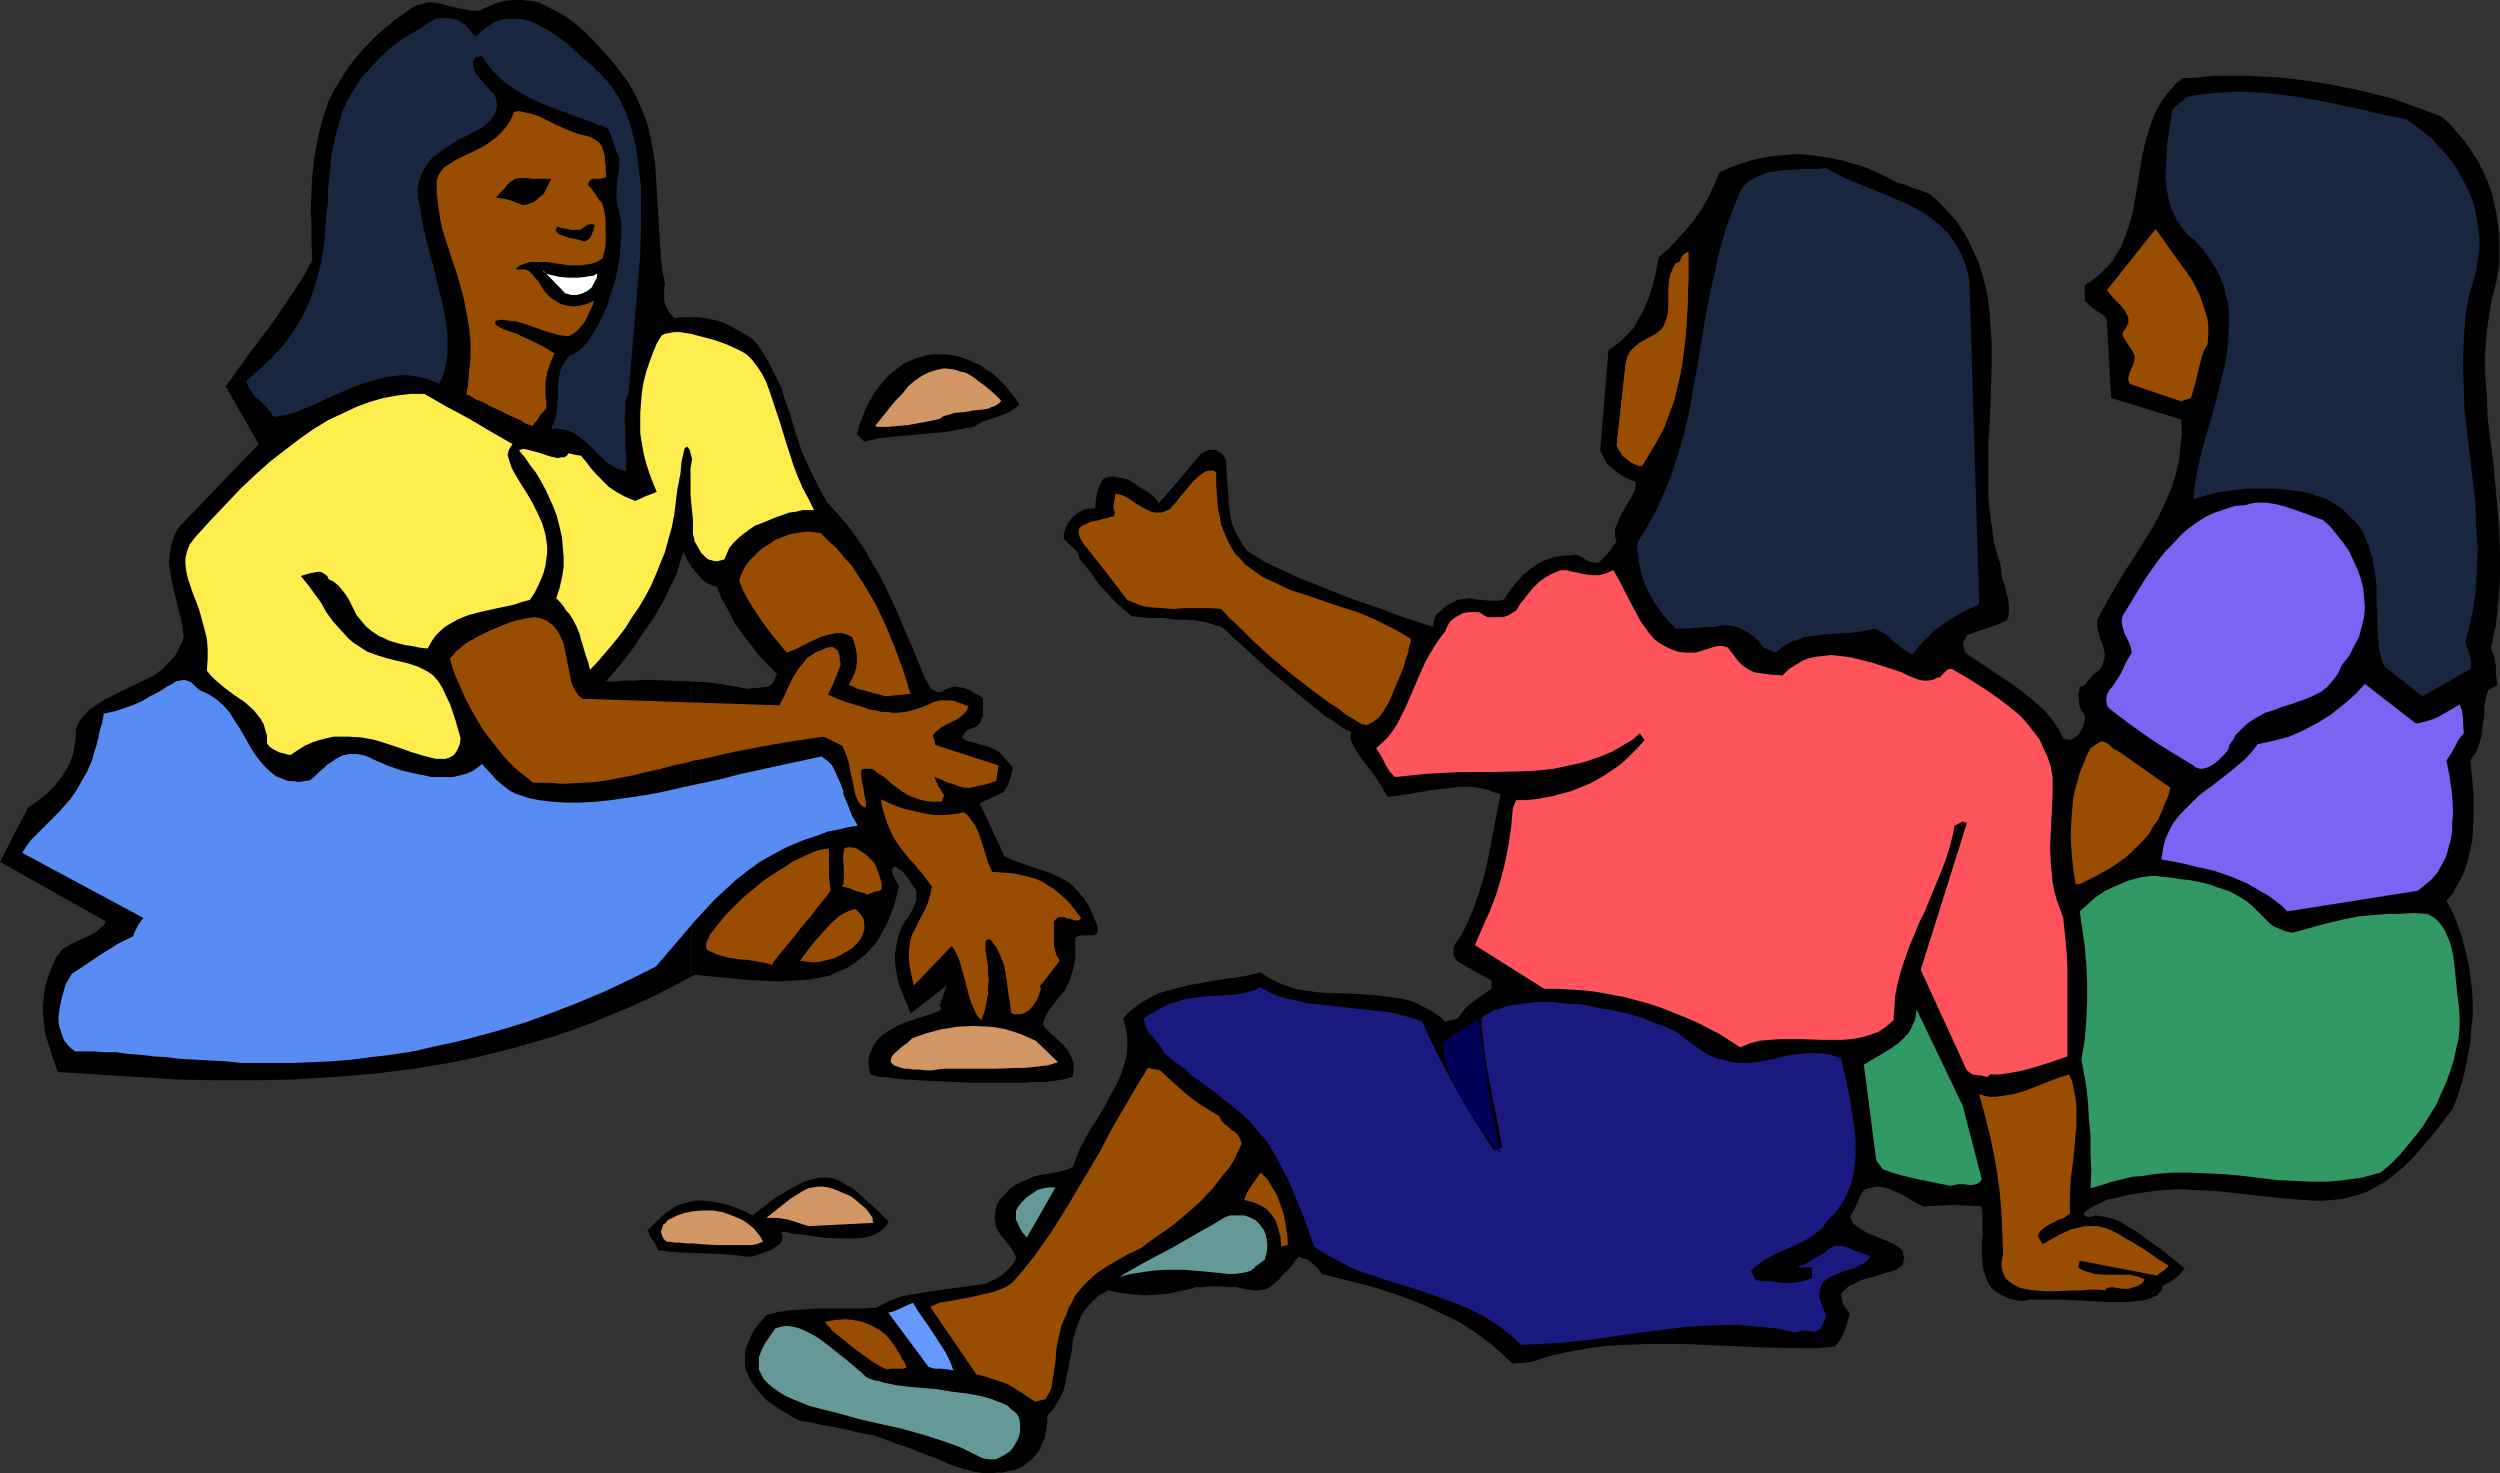
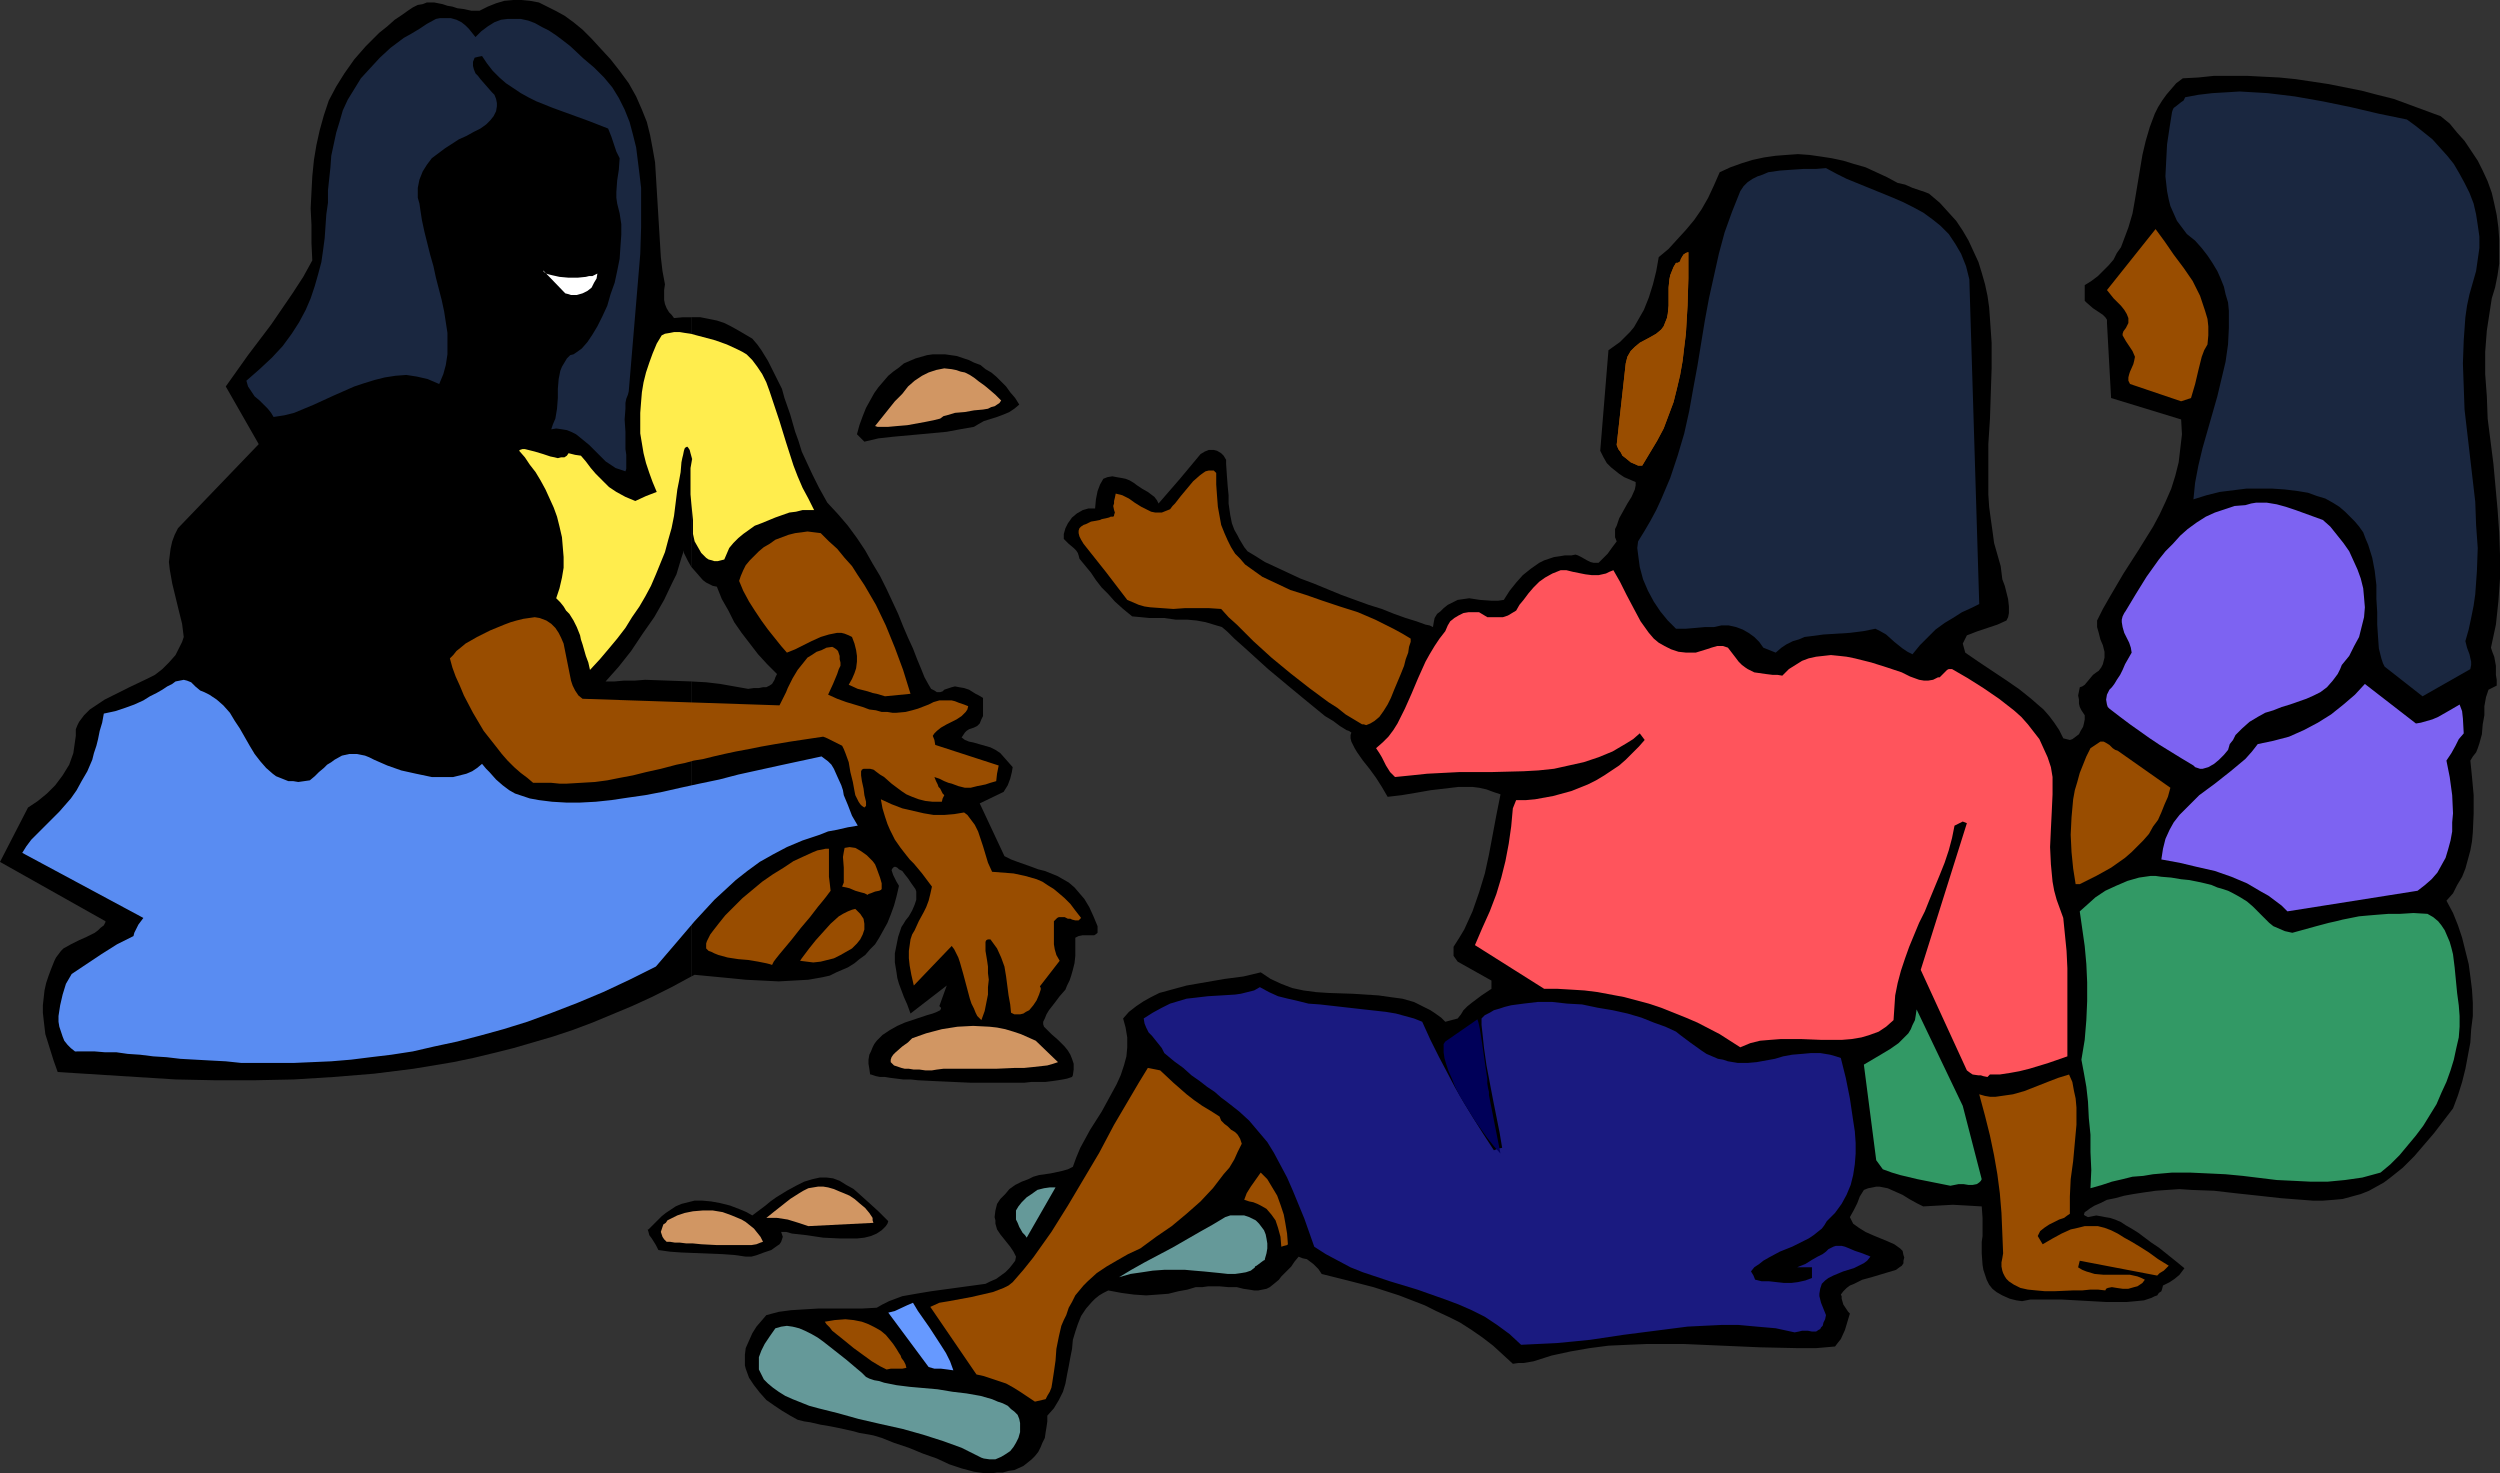
<svg xmlns="http://www.w3.org/2000/svg" xmlns:ns1="http://sodipodi.sourceforge.net/DTD/sodipodi-0.dtd" xmlns:ns2="http://www.inkscape.org/namespaces/inkscape" version="1.0" width="129.724mm" height="76.451mm" id="svg45" ns1:docname="Kids Playing 2.wmf">
  <rect width="100%" height="100%" fill="#333333" stroke="none" />
  <ns1:namedview id="namedview45" pagecolor="#ffffff" bordercolor="#000000" borderopacity="0.25" ns2:showpageshadow="2" ns2:pageopacity="0.0" ns2:pagecheckerboard="0" ns2:deskcolor="#d1d1d1" ns2:document-units="mm" />
  <defs id="defs1">
    <pattern id="WMFhbasepattern" patternUnits="userSpaceOnUse" width="6" height="6" x="0" y="0" />
  </defs>
  <path style="fill:#000000;fill-opacity:1;fill-rule:evenodd;stroke:none" d="m 135.582,133.646 v 57.854 l 0.323,-0.162 0.323,-0.162 6.787,0.646 3.232,0.323 3.232,0.162 3.232,0.162 2.909,-0.162 2.909,-0.162 2.747,-0.485 1.454,-0.323 1.293,-0.646 1.131,-0.485 1.131,-0.485 1.293,-0.808 0.97,-0.808 1.131,-0.808 0.97,-1.131 0.97,-0.97 0.808,-1.293 0.808,-1.454 0.808,-1.454 0.646,-1.616 0.646,-1.778 0.485,-1.778 0.485,-2.101 -0.485,-0.808 -0.323,-0.646 -0.323,-0.646 -0.162,-0.485 -0.162,-0.485 0.162,-0.323 0.162,-0.162 0.162,-0.162 h 0.323 l 0.323,0.162 0.323,0.323 0.646,0.323 0.485,0.646 0.646,0.808 0.646,0.97 0.808,1.131 0.162,0.485 v 0.485 1.131 l -0.323,0.97 -0.485,1.131 -0.646,1.131 -0.646,0.808 -0.485,0.808 -0.323,0.485 -0.646,1.939 -0.323,1.616 -0.323,1.616 v 1.778 l 0.162,0.97 0.162,0.97 0.162,1.131 0.323,1.131 0.485,1.293 0.485,1.293 0.646,1.454 0.646,1.778 7.11,-5.495 -1.454,4.04 0.162,0.162 0.162,0.162 v 0.162 l -0.162,0.323 -0.646,0.323 -0.808,0.323 -1.131,0.323 -1.454,0.485 -1.454,0.485 -1.454,0.485 -1.454,0.646 -1.454,0.808 -1.454,0.97 -1.131,1.131 -0.485,0.646 -0.323,0.646 -0.323,0.808 -0.323,0.646 -0.162,0.97 v 0.808 l 0.162,0.97 0.162,1.131 h 0.162 l 0.485,0.162 0.485,0.162 0.808,0.162 h 0.97 l 0.97,0.162 1.293,0.162 1.293,0.162 h 1.454 l 1.454,0.162 3.232,0.162 3.555,0.162 3.555,0.162 h 3.717 3.394 3.394 l 1.454,-0.162 h 1.454 1.293 l 1.293,-0.162 1.131,-0.162 0.97,-0.162 0.808,-0.162 0.485,-0.162 0.485,-0.162 0.162,-0.323 0.162,-1.131 v -1.131 l -0.323,-0.97 -0.323,-0.808 -0.485,-0.808 -0.646,-0.808 -1.293,-1.293 -1.293,-1.131 -0.485,-0.485 -0.485,-0.485 -0.485,-0.485 -0.162,-0.485 v -0.485 l 0.323,-0.646 0.323,-0.808 0.485,-0.808 1.131,-1.454 0.97,-1.293 1.131,-1.293 0.323,-0.808 0.485,-0.97 0.323,-0.97 0.323,-1.131 0.323,-1.293 0.162,-1.454 v -1.616 -1.939 l 0.646,-0.323 0.808,-0.162 h 1.616 0.646 l 0.485,-0.323 0.162,-0.162 v -0.323 -0.485 -0.485 l -0.808,-1.939 -0.808,-1.778 -0.97,-1.616 -0.97,-1.131 -0.97,-1.131 -1.131,-0.97 -1.131,-0.646 -1.131,-0.646 -2.424,-0.97 -1.293,-0.323 -1.293,-0.485 -2.747,-0.97 -1.293,-0.485 -1.293,-0.646 -4.848,-10.343 4.686,-2.262 0.808,-1.293 0.485,-1.293 0.323,-1.293 0.162,-0.97 -2.424,-2.747 -0.97,-0.646 -0.97,-0.485 -2.262,-0.646 -1.131,-0.323 -0.808,-0.162 -0.808,-0.323 -0.646,-0.485 0.323,-0.485 0.323,-0.485 0.323,-0.323 0.485,-0.323 0.97,-0.323 0.646,-0.323 0.485,-0.485 0.323,-0.808 0.323,-0.646 v -0.808 -1.454 -0.808 -0.485 l -0.808,-0.485 -0.646,-0.323 -1.293,-0.808 -0.97,-0.323 -0.97,-0.162 -0.808,-0.162 -0.646,0.162 -0.485,0.162 -0.485,0.162 -0.485,0.162 -0.323,0.323 -0.485,0.162 h -0.323 -0.323 l -0.485,-0.323 -0.646,-0.323 -0.485,-0.808 -0.808,-1.454 -0.646,-1.616 -0.808,-1.939 -0.808,-2.101 -0.97,-2.101 -0.97,-2.262 -0.97,-2.424 -1.131,-2.424 -1.131,-2.424 -1.293,-2.586 -1.454,-2.424 -1.454,-2.586 -1.616,-2.424 -1.778,-2.424 -1.939,-2.262 -2.101,-2.262 -0.808,-1.454 -0.808,-1.454 -0.646,-1.293 -0.646,-1.293 -1.131,-2.424 -0.97,-2.101 -0.646,-2.101 -0.646,-1.778 -0.97,-3.394 -1.131,-3.232 -0.485,-1.778 -0.808,-1.616 -0.97,-1.939 -0.97,-1.939 -1.293,-2.101 -0.808,-1.131 -0.97,-1.131 -2.747,-1.616 -1.454,-0.808 -1.293,-0.646 -1.454,-0.485 -1.616,-0.323 -1.616,-0.323 h -1.778 v 48.966 l 1.131,1.293 1.131,1.293 0.646,0.485 0.646,0.323 0.646,0.323 0.808,0.162 0.97,2.424 1.293,2.262 1.131,2.262 1.454,2.101 1.616,2.101 1.616,2.101 1.778,1.939 1.939,1.939 -0.323,0.646 -0.162,0.485 -0.485,0.808 -0.485,0.323 -0.646,0.323 h -0.646 l -0.808,0.162 h -0.97 l -1.131,0.162 -2.747,-0.485 -2.747,-0.485 -2.747,-0.323 z" id="path1" />
  <path style="fill:#000000;fill-opacity:1;fill-rule:evenodd;stroke:none" d="M 135.582,111.183 V 62.217 h -1.616 l -1.778,0.162 -0.485,-0.646 -0.485,-0.485 -0.485,-0.808 -0.323,-0.808 -0.162,-0.808 v -0.97 -0.97 l 0.162,-1.131 -0.485,-2.586 -0.323,-2.747 -0.323,-5.333 -0.323,-5.333 -0.323,-5.333 -0.162,-2.586 -0.485,-2.747 -0.485,-2.586 -0.646,-2.586 -0.97,-2.424 -1.131,-2.586 -1.454,-2.586 -1.778,-2.424 -1.778,-2.262 -1.939,-2.101 -1.778,-1.939 -1.778,-1.778 -1.778,-1.454 -1.778,-1.293 -1.778,-0.97 -1.616,-0.808 -1.616,-0.808 -1.778,-0.323 L 102.293,0 h -1.616 L 98.899,0.162 97.283,0.646 95.667,1.293 94.051,2.101 H 92.435 L 90.981,1.778 89.688,1.616 88.718,1.293 87.749,1.131 86.779,0.808 85.163,0.485 h -0.808 -0.646 l -0.808,0.323 -0.97,0.162 -0.97,0.485 -0.97,0.646 -1.131,0.808 -1.454,0.97 -1.454,1.293 -1.616,1.293 -1.293,1.293 -1.293,1.293 -2.262,2.586 -1.939,2.747 -1.616,2.586 -1.454,2.747 -0.97,2.909 -0.808,2.909 -0.646,2.909 -0.485,2.909 -0.323,3.232 -0.162,3.07 -0.162,3.232 0.162,3.232 v 3.555 l 0.162,3.394 -1.778,3.232 -2.101,3.232 -4.202,6.141 -4.525,5.979 -4.363,6.141 6.464,11.312 -15.837,16.484 -0.646,1.293 -0.485,1.293 -0.323,1.454 -0.162,1.293 -0.162,1.293 0.162,1.454 0.485,2.747 1.293,5.333 0.646,2.586 0.162,1.293 0.162,1.293 -0.323,0.97 -0.485,0.97 -0.808,1.616 -1.293,1.454 -1.293,1.293 -1.454,1.131 -1.616,0.808 -3.394,1.616 -3.232,1.616 -1.616,0.808 -1.454,0.97 -1.454,0.97 -1.131,1.131 -0.97,1.293 -0.323,0.646 -0.323,0.808 v 1.293 l -0.162,1.131 -0.162,1.131 -0.162,1.131 -0.808,2.262 -1.293,2.101 -1.454,1.939 -1.616,1.616 -1.778,1.454 -1.939,1.293 v 0 L 0,169.037 20.685,180.673 v 0.162 l -0.323,0.646 -0.646,0.485 -0.485,0.485 -0.646,0.485 -1.616,0.808 -1.454,0.646 -1.616,0.808 -1.454,0.808 -0.485,0.485 -0.485,0.646 -0.485,0.646 -0.323,0.646 -0.646,1.616 -0.485,1.293 -0.485,1.454 -0.323,1.454 -0.162,1.454 -0.162,1.454 v 1.454 l 0.162,1.454 0.323,2.747 0.808,2.586 0.808,2.586 0.808,2.262 15.352,0.97 7.757,0.485 7.757,0.162 h 7.757 l 7.757,-0.162 7.757,-0.485 7.918,-0.646 7.757,-0.97 7.757,-1.293 3.878,-0.808 4.04,-0.97 3.878,-0.97 3.878,-1.131 3.878,-1.131 3.878,-1.293 3.878,-1.454 3.878,-1.616 3.878,-1.616 3.878,-1.778 3.878,-1.939 3.878,-2.101 v -57.854 l -4.525,-0.162 -4.525,-0.162 -2.101,0.162 h -2.101 l -1.778,0.162 h -1.778 l 2.586,-2.909 2.424,-3.07 2.262,-3.394 2.262,-3.232 1.939,-3.394 1.616,-3.394 0.808,-1.616 0.485,-1.616 0.485,-1.616 0.485,-1.454 v 0.162 0.323 l 0.162,0.323 0.162,0.323 0.485,0.97 z" id="path2" />
  <path style="fill:#d19663;fill-opacity:1;fill-rule:evenodd;stroke:none" d="m 178.891,203.621 2.747,-0.97 3.07,-0.808 3.07,-0.485 3.07,-0.162 3.232,0.162 1.454,0.162 1.616,0.323 1.616,0.485 1.454,0.485 1.454,0.646 1.454,0.646 4.363,4.202 -0.97,0.323 -1.131,0.323 -1.454,0.162 -1.454,0.162 -1.616,0.162 h -1.778 l -3.717,0.162 h -3.878 -1.778 -3.232 -1.454 l -1.293,0.162 -0.97,0.162 h -1.293 l -1.131,-0.162 h -1.131 l -0.97,-0.162 h -0.808 l -0.646,-0.162 -0.485,-0.162 -0.485,-0.162 -0.485,-0.162 -0.162,-0.162 -0.485,-0.485 v -0.485 l 0.162,-0.485 0.323,-0.485 0.485,-0.485 1.293,-1.131 1.131,-0.808 0.485,-0.485 z" id="path3" />
  <path style="fill:#598cf2;fill-opacity:1;fill-rule:evenodd;stroke:none" d="m 14.706,206.206 -0.808,-0.646 -0.646,-0.646 -0.646,-0.808 -0.323,-0.808 -0.323,-0.97 -0.323,-0.97 -0.162,-0.97 v -1.131 l 0.323,-2.101 0.485,-2.101 0.646,-2.101 1.131,-1.939 2.909,-1.939 2.909,-1.939 3.07,-1.939 1.616,-0.808 1.616,-0.808 0.162,-0.646 0.323,-0.646 0.485,-0.97 0.97,-1.293 -23.755,-12.767 0.808,-1.293 0.97,-1.293 2.101,-2.101 2.262,-2.262 1.131,-1.131 1.131,-1.293 1.131,-1.293 1.131,-1.616 0.97,-1.778 1.131,-1.939 0.97,-2.262 0.323,-1.293 0.485,-1.454 0.323,-1.293 0.323,-1.616 0.485,-1.616 0.323,-1.778 2.262,-0.485 1.939,-0.646 1.778,-0.646 1.778,-0.808 1.293,-0.808 1.293,-0.646 1.131,-0.646 0.97,-0.646 0.97,-0.485 0.646,-0.485 0.808,-0.162 0.808,-0.162 0.646,0.162 0.808,0.323 0.808,0.808 0.97,0.808 0.808,0.323 0.97,0.485 1.454,0.97 1.293,1.131 1.293,1.454 0.97,1.616 0.97,1.454 1.939,3.394 0.97,1.616 1.131,1.454 1.131,1.293 1.293,1.131 0.646,0.485 0.808,0.323 0.808,0.323 0.808,0.323 h 0.97 l 0.97,0.162 1.131,-0.162 1.131,-0.162 0.97,-0.808 0.808,-0.808 0.97,-0.808 0.646,-0.646 0.808,-0.485 0.646,-0.485 1.454,-0.808 1.454,-0.323 h 0.646 0.808 l 0.808,0.162 0.808,0.162 0.808,0.323 0.97,0.485 2.586,1.131 2.747,0.97 2.909,0.646 3.07,0.646 h 1.454 1.293 1.454 l 1.293,-0.323 1.293,-0.323 1.131,-0.485 0.97,-0.646 0.97,-0.808 0.808,0.97 0.646,0.646 1.293,1.454 1.293,1.131 1.293,0.97 1.131,0.646 1.454,0.485 1.454,0.485 1.778,0.323 2.586,0.323 2.747,0.162 h 2.747 l 3.07,-0.162 3.07,-0.323 3.232,-0.485 3.394,-0.485 3.394,-0.646 3.555,-0.808 3.717,-0.808 3.878,-0.808 3.717,-0.97 8.08,-1.778 8.242,-1.778 0.646,0.485 0.646,0.485 0.646,0.646 0.485,0.808 0.646,1.454 0.808,1.778 0.323,0.97 0.162,0.97 0.808,1.939 0.808,2.101 1.131,1.939 -1.939,0.323 -2.101,0.485 -1.778,0.323 -1.616,0.646 -3.394,1.131 -3.07,1.293 -2.747,1.454 -2.586,1.454 -2.424,1.778 -2.262,1.778 -2.101,1.939 -2.101,1.939 -3.878,4.202 -3.717,4.363 -3.878,4.525 -5.171,2.586 -5.171,2.424 -5.01,2.101 -5.01,1.939 -4.848,1.778 -4.686,1.454 -4.686,1.293 -4.363,1.131 -4.525,0.97 -4.202,0.97 -4.202,0.646 -4.04,0.485 -3.878,0.485 -3.878,0.323 -3.717,0.162 -3.717,0.162 h -3.394 -3.394 -3.394 l -3.07,-0.323 -3.07,-0.162 -2.909,-0.162 -2.909,-0.162 -2.747,-0.323 -2.586,-0.162 -2.586,-0.323 -2.424,-0.162 -2.262,-0.323 h -2.262 l -1.939,-0.162 h -2.101 z" id="path4" />
  <path style="fill:#994d00;fill-opacity:1;fill-rule:evenodd;stroke:none" d="m 198.283,198.611 -0.162,-1.616 -0.323,-1.778 -0.485,-3.717 -0.323,-1.939 -0.646,-1.778 -0.808,-1.778 -1.293,-1.778 h -0.485 l -0.323,0.162 -0.162,0.323 v 0.485 0.485 0.808 l 0.162,0.97 0.162,0.97 0.162,1.131 v 1.293 l 0.162,1.293 -0.162,1.454 v 1.454 l -0.323,1.616 -0.323,1.616 -0.646,1.778 -0.323,-0.323 -0.485,-0.485 -0.323,-0.646 -0.323,-0.808 -0.485,-0.97 -0.323,-0.97 -0.646,-2.424 -0.646,-2.424 -0.646,-2.262 -0.323,-0.97 -0.485,-0.97 -0.323,-0.646 -0.485,-0.646 -7.434,7.757 -0.485,-2.101 -0.323,-1.778 -0.162,-1.454 v -1.454 l 0.162,-1.131 0.162,-1.131 0.323,-0.97 0.485,-0.808 0.808,-1.778 0.97,-1.778 0.485,-0.97 0.485,-1.293 0.323,-1.293 0.323,-1.454 -0.97,-1.293 -0.97,-1.293 -0.808,-0.97 -0.808,-0.97 -0.808,-0.808 -0.646,-0.808 -1.131,-1.454 -1.131,-1.616 -0.485,-0.97 -0.485,-0.97 -0.485,-1.131 -0.485,-1.454 -0.485,-1.616 -0.323,-1.778 2.101,0.97 2.101,0.808 2.101,0.485 2.101,0.485 1.939,0.323 h 2.101 l 1.939,-0.162 1.939,-0.323 0.646,0.485 0.485,0.646 0.97,1.293 0.646,1.293 0.485,1.454 0.485,1.454 0.485,1.616 0.485,1.616 0.808,1.778 2.101,0.162 2.101,0.162 2.262,0.485 2.262,0.646 1.131,0.485 0.97,0.646 1.293,0.808 0.97,0.808 1.131,0.97 1.131,1.131 0.97,1.293 1.131,1.454 -0.323,0.323 -0.162,0.162 h -0.646 l -0.646,-0.162 -0.323,-0.162 h -0.485 l -0.646,-0.323 h -0.808 -0.323 l -0.323,0.162 -0.323,0.323 -0.323,0.323 v 0.97 0.808 1.778 0.97 l 0.162,0.97 0.323,1.131 0.646,1.131 -3.878,5.01 0.162,0.323 v 0.323 l -0.323,0.97 -0.485,1.131 -0.646,0.97 -0.808,0.97 -0.646,0.323 -0.485,0.323 -0.646,0.162 h -0.485 -0.646 z" id="path5" />
  <path style="fill:#994d00;fill-opacity:1;fill-rule:evenodd;stroke:none" d="m 156.913,188.43 0.323,-0.485 0.485,-0.646 0.485,-0.646 0.485,-0.646 1.293,-1.616 1.454,-1.616 1.454,-1.616 1.616,-1.454 0.808,-0.485 0.97,-0.485 0.808,-0.323 0.646,-0.162 0.485,0.485 0.485,0.485 0.646,0.97 0.162,0.97 v 1.131 l -0.323,0.97 -0.485,0.97 -0.646,0.808 -0.97,0.97 -1.131,0.646 -1.131,0.646 -1.293,0.646 -1.293,0.323 -1.293,0.323 -1.454,0.162 -1.293,-0.162 z" id="path6" />
  <path style="fill:#994d00;fill-opacity:1;fill-rule:evenodd;stroke:none" d="m 151.419,189.238 -0.485,-0.162 -0.646,-0.162 -0.808,-0.162 -0.808,-0.162 -1.939,-0.323 -1.939,-0.162 -2.101,-0.323 -1.778,-0.485 -0.808,-0.323 -0.646,-0.323 -0.485,-0.162 -0.485,-0.485 v -0.485 -0.485 l 0.162,-0.485 0.323,-0.646 0.323,-0.646 0.485,-0.646 1.131,-1.454 1.293,-1.616 1.616,-1.616 1.778,-1.778 1.939,-1.616 1.939,-1.616 2.101,-1.454 2.101,-1.293 1.939,-1.293 2.101,-0.97 1.778,-0.808 0.808,-0.323 0.808,-0.162 0.808,-0.162 h 0.646 v 1.616 2.747 1.131 l 0.162,1.293 0.162,1.454 -0.485,0.646 -0.485,0.646 -0.646,0.808 -0.808,0.97 -1.616,2.101 -1.778,2.101 -1.778,2.262 -1.616,1.939 -0.808,0.97 -0.646,0.808 -0.485,0.646 z" id="path7" />
  <path style="fill:#994d00;fill-opacity:1;fill-rule:evenodd;stroke:none" d="m 170.165,175.502 -0.646,-0.323 -0.646,-0.162 -1.131,-0.323 -1.131,-0.485 -0.646,-0.162 -0.808,-0.162 0.323,-0.808 v -0.97 -1.939 l -0.162,-2.101 0.162,-0.97 0.162,-0.808 0.97,-0.162 1.131,0.162 1.131,0.646 1.131,0.808 0.485,0.485 0.646,0.646 0.485,0.646 0.323,0.808 0.646,1.778 0.323,1.131 v 1.131 l -0.162,0.162 -0.323,0.162 -0.808,0.162 -0.808,0.323 -0.485,0.162 z" id="path8" />
  <path style="fill:#994d00;fill-opacity:1;fill-rule:evenodd;stroke:none" d="m 184.709,157.24 h -1.778 l -1.454,-0.162 -1.293,-0.323 -1.293,-0.485 -1.131,-0.485 -0.97,-0.646 -1.939,-1.454 -1.454,-1.293 -0.808,-0.485 -0.646,-0.485 -0.646,-0.485 -0.646,-0.162 h -0.646 -0.646 l -0.323,0.162 -0.162,0.323 v 0.323 0.485 l 0.162,1.131 0.323,1.454 0.162,1.293 0.323,1.293 v 0.485 0.323 l -0.162,0.162 -0.162,0.162 -0.485,-0.323 -0.323,-0.323 -0.323,-0.485 -0.323,-0.646 -0.323,-0.646 -0.162,-0.808 -0.323,-1.778 -0.485,-1.939 -0.323,-1.939 -0.646,-1.778 -0.323,-0.808 -0.323,-0.646 -0.97,-0.485 -0.97,-0.485 -0.97,-0.485 -0.808,-0.323 -3.232,0.485 -3.232,0.485 -2.909,0.485 -2.747,0.485 -2.424,0.485 -2.586,0.485 -2.262,0.485 -2.101,0.485 -1.939,0.485 -1.939,0.323 -1.778,0.485 -1.616,0.323 -3.07,0.808 -2.909,0.646 -2.586,0.646 -2.586,0.485 -2.424,0.485 -2.424,0.323 -2.747,0.162 -2.747,0.162 h -1.454 l -1.616,-0.162 h -1.778 -1.778 l -1.131,-0.97 -1.293,-0.97 -1.293,-1.131 -1.293,-1.293 -1.131,-1.293 -1.131,-1.454 -2.424,-3.07 -2.101,-3.555 -1.778,-3.394 -0.808,-1.939 -0.808,-1.778 -0.646,-1.778 -0.485,-1.778 0.646,-0.646 0.646,-0.808 0.808,-0.646 0.97,-0.808 1.131,-0.646 1.131,-0.646 2.586,-1.293 2.747,-1.131 1.293,-0.485 1.131,-0.323 1.293,-0.323 1.131,-0.162 1.131,-0.162 0.97,0.162 1.293,0.485 0.97,0.646 0.808,0.808 0.646,0.97 0.485,0.97 0.485,1.131 0.485,2.424 0.485,2.424 0.485,2.424 0.323,0.97 0.485,0.97 0.646,0.97 0.808,0.646 19.23,0.646 19.392,0.646 0.808,-1.616 0.485,-0.97 0.323,-0.808 0.97,-1.939 0.97,-1.616 1.293,-1.616 0.646,-0.808 0.808,-0.485 0.97,-0.646 0.97,-0.323 0.97,-0.485 1.131,-0.162 0.323,0.162 0.485,0.323 0.323,0.323 0.162,0.485 0.162,0.485 v 0.646 l 0.162,0.646 v 0.646 l -0.323,0.646 -0.323,0.97 -0.808,1.939 -0.97,2.101 1.778,0.808 1.778,0.646 1.616,0.485 1.616,0.485 1.293,0.485 1.293,0.162 1.131,0.323 h 1.131 l 0.97,0.162 h 0.808 l 1.778,-0.162 1.293,-0.323 1.131,-0.323 2.101,-0.808 0.97,-0.485 1.131,-0.323 h 0.97 1.454 l 0.646,0.162 0.808,0.323 0.97,0.323 0.808,0.323 -0.162,0.646 -0.323,0.485 -0.808,0.808 -0.97,0.646 -0.97,0.485 -0.97,0.485 -1.131,0.646 -0.808,0.646 -0.485,0.485 -0.323,0.485 0.323,0.808 0.162,0.97 12.443,4.04 -0.323,1.616 -0.162,1.454 -1.131,0.323 -0.97,0.323 -0.808,0.162 -0.808,0.162 -1.293,0.323 h -1.131 l -1.293,-0.323 -1.293,-0.485 -0.646,-0.162 -0.808,-0.323 -0.97,-0.485 -0.97,-0.323 0.323,0.808 0.323,0.646 0.162,0.485 0.323,0.323 0.323,0.646 0.162,0.323 0.162,0.162 0.162,0.162 -0.323,0.646 z" id="path9" />
-   <path style="fill:#ffed4d;fill-opacity:1;fill-rule:evenodd;stroke:none" d="m 57.045,148.029 h -0.485 l -0.485,-0.162 -1.293,-0.323 -0.646,-0.323 -0.646,-0.323 -0.646,-0.485 -0.485,-0.646 v -1.454 l -0.323,-1.131 -0.323,-1.131 -0.646,-1.131 -0.646,-0.808 -0.646,-0.808 -1.778,-1.616 -1.939,-1.293 -1.939,-1.454 -1.939,-1.616 -0.808,-0.808 -0.808,-0.97 0.162,-2.262 v -2.101 l -0.162,-1.939 -0.485,-1.939 -0.485,-1.778 -0.485,-1.778 -0.646,-1.778 -0.646,-1.616 -0.485,-1.454 -0.485,-1.454 -0.323,-1.454 -0.162,-1.293 v -1.293 l 0.323,-1.293 0.485,-1.293 0.97,-1.293 3.07,-3.394 3.07,-3.232 2.909,-3.07 2.909,-2.747 2.909,-2.586 2.909,-2.262 2.747,-2.101 2.747,-1.939 2.909,-1.778 2.747,-1.293 2.747,-1.293 2.586,-0.97 2.747,-0.808 2.747,-0.485 2.586,-0.323 h 2.747 l 4.202,2.424 4.525,2.424 4.363,2.586 4.202,2.424 -0.323,0.485 -0.323,0.485 -0.162,0.485 -0.162,0.646 0.162,0.485 0.162,0.646 0.485,1.454 0.808,1.454 0.97,1.616 1.131,1.778 1.131,1.939 0.97,1.939 0.97,2.101 0.646,2.262 0.162,1.131 0.162,1.131 v 1.293 l -0.162,1.131 -0.162,1.293 -0.323,1.293 -0.485,1.293 -0.646,1.454 -0.646,1.293 -0.97,1.454 -1.778,0.485 -1.454,0.485 -3.07,0.646 -2.909,0.646 -2.586,0.646 -1.293,0.485 -1.131,0.485 -1.131,0.646 -1.131,0.646 -0.97,0.808 -0.97,0.97 -0.808,1.131 -0.808,1.454 -1.616,-0.162 -1.454,-0.323 -1.293,-0.162 -1.293,-0.323 -1.131,-0.323 -0.97,-0.323 -0.97,-0.485 -0.808,-0.323 -1.454,-0.97 -1.131,-0.97 -0.97,-1.131 -0.808,-0.97 -1.131,-2.262 -0.485,-0.97 -0.646,-0.97 -0.646,-0.808 -0.646,-0.808 -0.97,-0.808 -0.97,-0.485 -0.162,-0.323 -0.162,-0.323 -0.646,-0.485 -0.646,-0.323 H 62.216 l -0.808,0.162 -0.808,0.162 -1.616,0.485 1.454,1.778 1.293,1.778 1.293,1.778 0.97,1.778 1.293,1.778 1.454,1.616 1.616,1.778 0.97,0.808 0.97,0.646 1.778,1.131 1.778,0.646 2.101,0.646 1.939,0.485 2.101,0.485 1.939,0.646 1.616,0.808 0.808,0.485 0.646,0.485 0.97,1.131 0.808,1.293 0.646,1.454 0.808,1.616 1.131,3.394 0.97,3.394 -0.162,1.131 -0.323,0.808 -0.323,0.646 -0.485,0.646 -0.485,0.323 -0.646,0.323 -0.646,0.162 h -0.808 -0.808 l -0.808,-0.162 -1.939,-0.485 -0.97,-0.323 -1.131,-0.323 -2.262,-0.808 -2.424,-0.808 -2.586,-0.808 -2.586,-0.485 -2.747,-0.162 h -1.454 -1.293 l -1.454,0.323 -1.293,0.323 -1.454,0.485 -1.454,0.646 -1.293,0.808 z" id="path10" />
  <path style="fill:#994d00;fill-opacity:1;fill-rule:evenodd;stroke:none" d="m 173.558,136.555 -1.616,-0.485 -0.808,-0.162 -0.97,-0.323 -1.939,-0.485 -1.778,-0.808 0.646,-1.131 0.485,-1.131 0.323,-0.97 0.162,-1.293 v -1.131 l -0.162,-1.131 -0.323,-1.293 -0.485,-1.293 -0.646,-0.323 -0.808,-0.323 -0.646,-0.162 h -0.808 l -0.808,0.162 -0.808,0.162 -1.616,0.485 -1.778,0.808 -1.616,0.808 -1.616,0.808 -1.616,0.646 -1.131,-1.293 -1.293,-1.616 -1.293,-1.616 -1.293,-1.778 -1.293,-1.939 -1.131,-1.778 -1.131,-2.101 -0.808,-1.939 0.323,-0.97 0.485,-1.131 0.485,-0.97 0.808,-0.97 0.808,-0.808 0.97,-0.97 0.97,-0.808 1.131,-0.646 1.131,-0.808 1.293,-0.485 1.293,-0.485 1.293,-0.323 1.293,-0.162 1.131,-0.162 1.293,0.162 1.293,0.162 1.616,1.616 1.616,1.454 1.454,1.778 1.454,1.616 1.131,1.778 1.293,1.939 2.262,3.878 1.939,4.04 1.778,4.363 1.616,4.363 1.454,4.687 z" id="path11" />
  <path style="fill:#ffed4d;fill-opacity:1;fill-rule:evenodd;stroke:none" d="m 115.705,131.384 -0.323,-1.454 -0.485,-1.293 -0.323,-1.131 -0.323,-1.131 -0.323,-0.97 -0.162,-0.808 -0.646,-1.616 -0.646,-1.293 -0.808,-1.293 -0.646,-0.646 -0.485,-0.808 -0.646,-0.808 -0.808,-0.808 0.646,-1.939 0.485,-2.101 0.323,-1.939 v -2.101 l -0.162,-1.939 -0.162,-1.939 -0.485,-2.101 -0.485,-1.939 -0.646,-1.778 -0.808,-1.778 -0.808,-1.778 -0.97,-1.778 -0.97,-1.616 -1.131,-1.454 -0.97,-1.454 -1.131,-1.293 0.162,-0.162 0.485,-0.162 h 0.485 l 0.646,0.162 1.293,0.323 1.616,0.485 1.454,0.485 0.808,0.162 0.646,0.162 0.646,-0.162 h 0.646 l 0.485,-0.323 0.323,-0.485 1.293,0.323 1.131,0.162 0.97,1.131 0.97,1.293 0.97,1.131 1.293,1.293 1.293,1.293 1.454,0.97 1.778,0.97 1.939,0.808 2.101,-0.97 2.101,-0.808 -0.808,-1.939 -0.646,-1.778 -0.646,-1.939 -0.485,-1.939 -0.323,-1.939 -0.323,-1.939 v -2.101 -1.939 l 0.162,-2.101 0.162,-1.939 0.323,-1.939 0.485,-1.939 0.646,-1.939 0.646,-1.778 0.808,-1.939 0.97,-1.616 0.646,-0.323 0.97,-0.162 0.808,-0.162 h 1.131 l 0.97,0.162 1.131,0.162 2.424,0.646 2.424,0.646 2.262,0.808 2.101,0.97 0.97,0.485 0.808,0.485 1.131,1.131 0.97,1.293 0.97,1.454 0.808,1.616 0.646,1.778 0.646,1.939 1.293,3.878 1.293,4.202 1.454,4.525 0.808,2.101 0.97,2.262 1.131,2.101 1.131,2.262 h -0.97 -1.293 l -1.293,0.323 -1.293,0.162 -2.747,0.97 -2.747,1.131 -1.293,0.485 -1.131,0.808 -1.131,0.808 -0.97,0.808 -0.97,0.97 -0.808,0.97 -0.485,1.131 -0.485,1.131 -0.646,0.162 -0.646,0.162 h -0.646 l -0.485,-0.162 -0.646,-0.162 -0.485,-0.323 -0.97,-0.97 -0.646,-1.131 -0.646,-1.131 -0.323,-1.454 v -1.131 -1.616 l -0.162,-1.616 -0.162,-1.616 -0.162,-1.778 v -1.616 -1.778 -1.778 l 0.323,-1.778 -0.323,-1.131 -0.162,-0.646 -0.323,-0.485 -0.162,-0.162 -0.323,0.162 -0.162,0.162 -0.162,0.485 -0.162,0.808 -0.162,0.646 -0.162,0.808 -0.162,1.939 -0.323,1.778 -0.162,0.808 -0.162,0.808 -0.323,2.586 -0.323,2.586 -0.485,2.424 -0.646,2.262 -0.646,2.424 -1.778,4.363 -0.97,2.262 -1.131,2.101 -1.131,1.939 -1.454,2.101 -1.293,2.101 -1.616,2.101 -1.616,1.939 -1.778,2.101 z" id="path12" />
  <path style="fill:#000000;fill-opacity:1;fill-rule:evenodd;stroke:none" d="m 191.011,83.711 -2.747,0.485 -2.586,0.485 -5.171,0.485 -5.333,0.485 -2.909,0.323 -2.747,0.646 -1.454,-1.454 0.485,-1.778 0.646,-1.778 0.646,-1.616 0.808,-1.454 0.808,-1.454 0.808,-1.131 0.97,-1.131 0.97,-1.131 0.97,-0.808 1.131,-0.808 0.97,-0.808 1.131,-0.485 1.131,-0.485 1.131,-0.323 1.131,-0.323 1.131,-0.162 h 1.293 1.131 l 1.131,0.162 1.131,0.162 2.424,0.808 0.97,0.485 1.293,0.485 0.97,0.808 1.131,0.646 0.97,0.808 0.97,0.97 0.97,0.97 0.808,1.131 0.97,1.131 0.808,1.293 -0.97,0.808 -0.97,0.646 -1.131,0.485 -1.293,0.485 -2.586,0.808 -1.131,0.646 z" id="path13" />
  <path style="fill:#d19663;fill-opacity:1;fill-rule:evenodd;stroke:none" d="m 184.385,82.095 -1.293,0.323 -1.616,0.323 -1.778,0.323 -1.778,0.323 -1.939,0.162 -1.778,0.162 h -1.454 -0.646 l -0.485,-0.162 2.586,-3.232 1.293,-1.616 1.454,-1.454 1.131,-1.454 1.293,-1.131 1.454,-0.97 1.293,-0.646 1.454,-0.485 1.616,-0.323 1.454,0.162 0.808,0.162 0.97,0.323 0.808,0.162 0.97,0.485 0.97,0.646 0.808,0.646 1.131,0.808 0.97,0.808 1.131,0.97 1.131,1.131 -0.323,0.485 -0.485,0.323 -0.485,0.323 -0.646,0.162 -0.646,0.323 -0.97,0.162 -1.778,0.162 -1.778,0.323 -1.939,0.162 -1.616,0.485 -0.646,0.162 z" id="path14" />
  <path style="fill:#1a2740;fill-opacity:1;fill-rule:evenodd;stroke:none" d="m 108.11,84.195 0.323,-0.97 0.485,-1.131 0.323,-1.939 0.162,-2.101 v -1.778 l 0.162,-1.939 0.323,-1.616 0.323,-0.808 0.485,-0.808 0.485,-0.808 0.646,-0.646 0.646,-0.162 0.485,-0.323 1.131,-0.808 1.131,-1.293 0.97,-1.454 0.97,-1.616 0.97,-1.939 0.97,-2.101 0.646,-2.262 0.808,-2.262 0.485,-2.262 0.485,-2.424 0.162,-2.424 0.162,-2.262 V 43.956 l -0.323,-2.101 -0.485,-1.939 -0.162,-1.131 v -1.131 l 0.162,-2.262 0.323,-2.101 0.162,-2.262 -0.646,-1.293 -0.485,-1.454 -0.485,-1.454 -0.323,-0.808 -0.323,-0.808 -3.717,-1.454 -3.555,-1.293 -3.555,-1.293 -3.232,-1.293 -1.616,-0.808 -1.454,-0.808 -1.454,-0.97 -1.454,-0.97 -1.293,-1.131 -1.293,-1.293 -1.131,-1.454 -0.97,-1.454 -0.808,0.162 -0.646,0.162 -0.323,0.808 v 0.808 l 0.162,0.646 0.323,0.808 0.485,0.485 0.485,0.646 1.131,1.293 1.131,1.293 0.485,0.485 0.323,0.808 0.162,0.808 v 0.646 l -0.162,0.97 -0.485,0.97 -0.646,0.808 -0.808,0.808 -1.131,0.808 -1.293,0.646 -1.454,0.808 -1.454,0.646 -2.747,1.778 -1.293,0.97 -1.293,0.97 -0.97,1.293 -0.808,1.293 -0.646,1.616 -0.162,0.808 -0.162,0.808 v 0.97 0.97 l 0.323,1.131 0.162,1.131 0.323,2.101 0.485,2.262 1.131,4.525 0.646,2.262 0.485,2.262 1.131,4.363 0.485,2.262 0.323,2.101 0.323,2.101 v 2.101 2.101 l -0.323,2.101 -0.485,1.778 -0.808,1.939 -1.131,-0.485 -1.131,-0.485 -2.101,-0.485 -2.101,-0.323 -2.101,0.162 -2.101,0.323 -1.939,0.485 -2.101,0.646 -1.939,0.646 -4.04,1.778 -3.878,1.778 -1.939,0.808 -1.939,0.808 -1.939,0.485 -2.101,0.323 -0.485,-0.808 -0.646,-0.808 -1.616,-1.616 -0.97,-0.808 -0.646,-0.97 -0.646,-0.97 -0.323,-1.131 2.586,-2.262 2.424,-2.262 2.101,-2.262 1.778,-2.424 1.454,-2.262 1.293,-2.424 0.97,-2.262 0.808,-2.424 0.646,-2.262 0.646,-2.424 0.323,-2.262 0.323,-2.424 0.323,-4.687 0.323,-2.262 V 37.33 l 0.485,-4.525 0.162,-2.262 0.485,-2.262 0.485,-2.262 0.646,-2.101 0.646,-2.262 0.97,-2.101 1.293,-2.101 1.293,-2.101 1.778,-1.939 1.939,-2.101 2.101,-1.939 2.586,-1.939 1.454,-0.808 1.616,-0.97 1.454,-0.97 1.778,-0.97 0.808,-0.162 h 0.808 1.293 l 1.131,0.323 0.97,0.485 0.808,0.646 0.646,0.646 1.293,1.616 1.131,-1.131 1.293,-0.97 1.293,-0.808 1.293,-0.485 1.293,-0.162 h 1.293 1.293 l 1.454,0.323 1.293,0.485 1.454,0.808 1.293,0.646 1.454,0.97 1.293,0.97 1.454,1.131 2.586,2.424 2.101,1.778 1.939,1.939 1.616,1.939 1.293,2.101 1.131,2.262 0.97,2.424 0.646,2.424 0.646,2.586 0.323,2.586 0.323,2.586 0.323,2.747 v 2.586 5.171 l -0.162,5.171 -2.262,26.988 -0.162,0.646 -0.323,0.808 -0.162,0.808 v 1.131 l -0.162,2.101 0.162,2.424 v 2.262 1.131 l 0.162,1.131 v 0.97 0.97 0.808 l -0.162,0.485 -0.97,-0.323 -0.97,-0.323 -0.97,-0.646 -0.97,-0.646 -1.616,-1.616 -1.616,-1.616 -1.778,-1.454 -0.808,-0.646 -0.97,-0.485 -0.808,-0.323 -0.97,-0.162 -1.131,-0.162 z" id="path15" />
-   <path style="fill:#994d00;fill-opacity:1;fill-rule:evenodd;stroke:none" d="m 104.393,83.549 -0.323,-0.162 -0.646,-0.162 -0.646,-0.323 -0.646,-0.485 -1.939,-0.808 -1.939,-0.97 -2.101,-0.97 -1.778,-0.97 -0.97,-0.323 -0.808,-0.485 -0.485,-0.323 -0.646,-0.162 0.323,-1.939 0.162,-1.939 0.162,-1.778 0.162,-1.616 v -3.232 l -0.323,-3.07 -0.485,-2.586 -0.485,-2.586 -0.646,-2.424 -0.646,-2.262 -1.454,-4.363 -1.454,-4.525 -0.485,-2.262 -0.323,-2.262 -0.323,-2.586 v -2.586 l 0.323,-0.97 0.485,-0.808 0.646,-0.808 0.808,-0.485 0.97,-0.646 1.131,-0.646 2.424,-1.131 2.586,-1.293 1.131,-0.808 1.131,-0.808 1.131,-1.131 0.97,-1.131 0.808,-1.293 0.646,-1.454 0.485,-0.162 h 0.646 l 0.646,0.162 0.808,0.162 1.778,0.485 1.778,0.808 1.939,0.97 2.101,0.97 2.101,0.808 1.939,0.485 0.97,0.323 0.808,0.485 0.646,0.485 0.485,0.646 0.323,0.808 0.162,0.646 0.162,0.646 v 0.808 l 0.162,0.97 v 0.97 l 0.162,1.293 -0.646,0.162 -0.646,0.162 h -1.293 l -0.485,0.162 -0.323,0.323 -0.162,0.323 v 0.646 l 0.323,0.162 0.323,0.323 0.646,0.97 0.646,0.97 0.162,0.323 0.485,0.323 0.323,0.97 0.323,1.293 0.162,1.454 v 1.616 1.616 1.616 l -0.323,1.454 -0.323,1.131 -1.131,0.646 -0.97,0.323 -0.97,0.162 -1.131,0.162 h -2.262 l -2.262,-0.323 -2.262,-0.323 h -2.101 -1.131 l -0.97,0.323 -0.97,0.323 -0.808,0.646 0.162,0.162 h 0.323 0.485 0.485 0.485 l 0.323,0.162 0.323,0.162 0.323,0.323 0.485,0.485 0.485,0.646 0.646,0.646 0.485,0.97 0.808,1.131 0.97,0.97 0.97,0.646 1.131,0.646 1.131,0.323 1.293,0.162 1.293,-0.162 1.293,-0.323 1.454,-0.646 -0.323,0.97 -0.485,0.97 -0.485,1.131 -0.485,0.97 -0.808,0.97 -0.646,0.808 -0.808,0.646 -0.97,0.485 -1.616,-0.162 -1.778,-0.485 -1.616,-0.485 -3.555,-1.293 -1.778,-0.485 -1.778,-0.162 -0.97,-0.162 -0.97,0.162 -0.323,0.162 v 0.323 0.162 l 0.323,0.323 0.485,0.323 0.646,0.323 0.808,0.323 0.97,0.323 0.97,0.323 0.97,0.485 2.101,0.97 2.262,1.131 2.101,1.293 -0.485,0.97 -0.646,1.778 -0.323,0.97 -0.162,1.131 -0.162,0.646 v 2.747 l 0.162,1.131 v 1.454 h -0.162 l -0.323,0.485 -0.485,0.485 -0.485,0.646 -0.323,0.646 -0.485,0.485 -0.323,0.485 z" id="path16" />
  <path style="fill:#ffffff;fill-opacity:1;fill-rule:evenodd;stroke:none" d="m 110.857,57.531 -4.363,-4.525 0.162,0.323 0.485,0.323 0.485,0.162 0.646,0.162 1.454,0.323 1.778,0.162 h 1.778 l 1.616,-0.162 0.646,-0.162 h 0.646 l 0.646,-0.323 0.323,-0.162 -0.162,0.97 -0.485,0.808 -0.485,0.97 -0.808,0.646 -0.97,0.485 -1.131,0.323 h -1.131 l -0.485,-0.162 z" id="path17" />
  <path style="fill:#000000;fill-opacity:1;fill-rule:evenodd;stroke:none" d="m 113.928,47.188 -0.162,-0.162 h -0.323 l -0.646,-0.162 -0.97,-0.162 -0.97,-0.323 -0.97,-0.323 -0.485,-0.323 -0.323,-0.323 -0.162,-0.323 0.162,-0.162 0.162,-0.485 1.131,0.323 0.97,0.162 0.808,0.162 h 0.646 0.485 0.485 l 0.646,-0.485 0.485,-0.323 0.323,-0.162 0.646,-0.162 h 0.323 l 0.485,0.162 -0.323,1.131 -0.485,1.131 -0.323,0.485 -0.485,0.323 -0.485,0.162 z" id="path18" />
  <path style="fill:#000000;fill-opacity:1;fill-rule:evenodd;stroke:none" d="m 102.454,40.239 -0.646,-0.323 -0.485,-0.162 -1.293,-0.485 -1.293,-0.323 -1.454,-0.162 0.808,-0.97 0.808,-0.808 0.485,-0.646 0.646,-0.646 0.485,-0.323 0.485,-0.323 0.97,-0.162 h 1.131 l 1.293,0.162 h 0.646 0.97 0.97 1.131 l -0.485,0.97 -0.485,0.97 -0.485,0.97 -0.808,0.646 -0.646,0.646 -0.808,0.485 -0.97,0.323 z" id="path19" />
  <path style="fill:#000000;fill-opacity:1;fill-rule:evenodd;stroke:none" d="m 175.336,282.968 -2.424,-0.97 -1.616,-0.485 -0.808,-0.162 -0.97,-0.162 -0.97,-0.162 -1.131,-0.323 -1.454,-0.323 -1.454,-0.323 -1.616,-0.323 -1.939,-0.323 -2.101,-0.485 -1.131,-0.162 -1.293,-0.323 -1.454,-0.808 -1.616,-0.97 -1.454,-0.97 -1.616,-1.131 -1.293,-1.454 -1.131,-1.454 -0.97,-1.454 -0.646,-1.778 -0.162,-0.646 v -0.646 -1.454 l 0.162,-1.293 0.646,-1.454 0.646,-1.454 0.808,-1.293 0.97,-1.131 0.97,-1.131 2.424,-0.646 2.424,-0.323 2.586,-0.162 2.747,-0.162 h 8.565 l 2.909,-0.162 1.131,-0.646 1.293,-0.646 1.293,-0.485 1.293,-0.485 2.747,-0.485 2.909,-0.485 10.666,-1.454 0.97,-0.485 1.131,-0.485 1.778,-1.293 0.808,-0.808 0.646,-0.808 0.485,-0.646 0.162,-0.808 -0.485,-0.97 -0.646,-0.97 -1.293,-1.616 -0.646,-0.808 -0.646,-0.97 -0.323,-1.131 v -0.646 l -0.162,-0.646 0.162,-1.293 0.323,-1.293 0.646,-0.97 0.97,-0.97 0.808,-0.97 1.131,-0.808 1.293,-0.646 1.293,-0.485 0.97,-0.485 1.131,-0.323 2.262,-0.323 2.262,-0.485 1.131,-0.323 0.97,-0.485 0.646,-1.778 0.808,-1.939 1.939,-3.555 2.262,-3.555 1.939,-3.555 0.97,-1.778 0.808,-1.778 0.646,-1.939 0.485,-1.778 0.162,-1.778 v -1.939 l -0.323,-1.939 -0.485,-1.778 1.131,-1.293 1.454,-1.131 1.454,-0.97 1.454,-0.808 1.616,-0.808 1.778,-0.485 1.778,-0.485 1.778,-0.485 3.717,-0.646 3.717,-0.646 3.717,-0.485 3.394,-0.808 0.97,0.646 0.97,0.646 2.101,0.97 2.101,0.808 2.262,0.485 2.424,0.323 2.424,0.162 4.848,0.162 5.01,0.323 2.262,0.323 2.424,0.323 2.262,0.646 2.262,1.131 0.97,0.485 0.97,0.646 1.131,0.808 0.808,0.808 2.424,-0.646 0.646,-0.808 0.485,-0.808 0.808,-0.808 0.808,-0.646 1.939,-1.454 1.939,-1.293 v -1.616 l -6.626,-3.717 -0.808,-1.131 v -1.778 l 1.131,-1.778 0.97,-1.616 0.808,-1.778 0.808,-1.778 1.293,-3.717 1.131,-3.717 0.808,-3.717 1.454,-7.757 0.808,-4.04 -1.454,-0.485 -1.293,-0.485 -1.454,-0.323 -1.293,-0.162 h -2.747 l -2.747,0.323 -2.747,0.323 -2.747,0.485 -2.909,0.485 -2.747,0.323 -1.131,-1.939 -1.131,-1.778 -1.293,-1.778 -1.293,-1.616 -1.131,-1.616 -0.485,-0.808 -0.323,-0.646 -0.323,-0.646 -0.162,-0.646 v -0.646 l 0.162,-0.485 -0.485,-0.323 -0.485,-0.162 -1.293,-0.808 -1.293,-0.97 -1.616,-0.97 -1.778,-1.454 -1.778,-1.454 -3.717,-3.07 -3.878,-3.232 -1.778,-1.616 -1.778,-1.616 -1.616,-1.454 -1.454,-1.293 -1.293,-1.293 -1.131,-0.97 -1.616,-0.485 -1.616,-0.485 -1.778,-0.323 -1.778,-0.162 h -2.262 l -2.262,-0.323 h -1.454 -1.454 l -1.616,-0.162 -1.778,-0.162 -1.778,-1.454 -1.616,-1.454 -1.293,-1.454 -1.293,-1.293 -1.131,-1.454 -0.97,-1.454 -2.262,-2.747 -0.162,-0.646 -0.162,-0.485 -0.323,-0.485 -0.485,-0.485 -0.97,-0.808 -0.97,-0.97 v -0.485 -0.485 l 0.323,-1.131 0.485,-0.97 0.808,-1.131 0.97,-0.808 1.131,-0.646 1.131,-0.323 h 0.646 0.646 l 0.162,-1.778 0.323,-1.616 0.485,-1.293 0.646,-1.131 0.808,-0.323 0.97,-0.162 0.808,0.162 0.97,0.162 0.808,0.162 0.808,0.323 0.808,0.485 0.646,0.485 0.485,0.323 0.485,0.323 1.131,0.646 1.293,0.97 0.485,0.646 0.323,0.646 4.202,-4.848 4.04,-4.848 0.808,-0.485 0.808,-0.323 h 0.97 l 0.646,0.162 0.808,0.485 0.485,0.485 0.485,0.808 v 0.808 l 0.162,2.424 0.162,2.101 0.162,1.616 v 1.616 l 0.162,1.131 0.162,1.131 0.162,0.808 0.162,0.808 0.485,1.293 0.646,1.131 0.323,0.646 0.485,0.808 0.485,0.808 0.646,0.808 1.616,0.97 1.778,1.131 2.101,0.97 2.424,1.131 2.424,1.131 2.586,0.97 5.494,2.262 5.333,1.939 2.586,0.808 2.424,0.97 2.262,0.808 2.101,0.646 1.778,0.646 0.808,0.162 0.646,0.323 0.162,-0.97 0.162,-0.808 0.485,-0.808 0.646,-0.485 0.646,-0.646 0.808,-0.646 0.97,-0.485 0.97,-0.485 1.131,-0.162 1.131,-0.162 2.101,0.323 2.262,0.162 h 1.293 l 1.131,-0.162 1.131,-1.778 1.293,-1.616 1.293,-1.454 1.616,-1.293 1.616,-1.131 0.97,-0.485 0.97,-0.323 0.97,-0.323 1.131,-0.162 0.97,-0.162 h 1.293 l 0.808,-0.162 0.485,0.162 0.646,0.323 1.131,0.646 0.646,0.323 0.646,0.162 h 0.97 l 0.808,-0.808 0.97,-0.97 0.808,-1.131 0.97,-1.293 -0.323,-0.808 v -0.808 -0.808 l 0.323,-0.646 0.485,-1.454 0.808,-1.454 0.808,-1.454 0.808,-1.293 0.646,-1.454 0.162,-0.808 v -0.646 l -1.131,-0.485 -1.131,-0.485 -0.97,-0.646 -0.808,-0.646 -0.808,-0.646 -0.808,-0.808 -0.646,-1.131 -0.646,-1.293 1.616,-19.716 1.131,-0.808 1.131,-0.808 0.97,-0.97 0.97,-0.97 0.808,-0.97 0.646,-1.131 1.293,-2.262 0.97,-2.424 0.808,-2.586 0.646,-2.586 0.485,-2.747 1.939,-1.616 1.616,-1.778 1.778,-1.939 1.616,-1.939 1.454,-2.101 1.293,-2.262 1.131,-2.424 1.131,-2.586 2.101,-0.97 2.262,-0.808 2.101,-0.646 2.262,-0.485 2.262,-0.323 2.101,-0.162 2.262,-0.162 2.262,0.162 2.262,0.323 2.101,0.323 2.262,0.485 2.101,0.646 2.262,0.646 2.101,0.97 2.101,0.97 2.101,1.131 1.454,0.323 1.454,0.646 1.454,0.485 0.97,0.323 0.808,0.323 2.101,1.778 1.616,1.778 1.616,1.778 1.293,1.939 1.131,1.939 0.97,2.101 0.97,2.101 0.646,2.101 0.646,2.262 0.485,2.262 0.323,2.262 0.162,2.262 0.323,4.687 v 5.01 l -0.162,4.848 -0.162,5.01 -0.323,5.01 v 4.848 5.01 l 0.162,2.424 0.323,2.424 0.323,2.262 0.323,2.424 0.646,2.262 0.646,2.262 0.162,1.293 0.162,1.293 0.485,1.293 0.323,1.293 0.323,1.293 0.162,1.454 v 1.293 l -0.162,0.808 -0.323,0.646 -1.778,0.808 -1.939,0.646 -1.939,0.646 -2.101,0.808 -0.808,1.616 0.485,1.778 2.586,1.778 5.333,3.555 2.586,1.778 2.424,1.939 1.293,1.131 1.131,0.97 1.131,1.293 0.97,1.293 0.97,1.454 0.808,1.616 1.293,0.323 0.485,-0.162 0.646,-0.485 0.646,-0.485 0.323,-0.646 0.485,-0.808 0.162,-0.646 0.162,-0.808 v -0.808 l -0.323,-0.485 -0.323,-0.485 -0.323,-0.646 -0.162,-0.646 v -0.808 l -0.162,-0.808 0.162,-0.808 0.162,-0.808 0.485,-0.162 0.485,-0.323 0.808,-0.97 0.808,-0.97 0.646,-0.485 0.485,-0.323 0.485,-0.646 0.323,-0.646 0.162,-0.646 0.162,-0.646 v -1.131 l -0.323,-1.293 -0.485,-1.131 -0.323,-1.293 -0.323,-1.131 v -1.293 l 1.131,-2.262 1.293,-2.262 2.747,-4.686 2.909,-4.525 2.909,-4.686 1.293,-2.424 1.131,-2.424 1.131,-2.586 0.808,-2.586 0.646,-2.586 0.323,-2.747 0.323,-2.747 -0.162,-2.909 -13.736,-4.202 -0.808,-14.706 v -0.646 l -0.323,-0.485 -0.485,-0.485 -0.485,-0.323 -1.454,-0.97 -1.293,-1.131 -0.323,-0.323 v -0.323 -0.808 -0.97 -0.97 l 1.293,-0.808 1.293,-0.97 1.131,-1.131 0.97,-0.97 0.97,-1.131 0.646,-1.293 0.808,-1.131 0.485,-1.293 0.97,-2.586 0.808,-2.747 0.485,-2.747 0.485,-2.909 0.485,-2.909 0.485,-2.909 0.646,-2.747 0.808,-2.747 0.97,-2.586 0.646,-1.293 0.808,-1.293 0.808,-1.131 0.97,-1.131 0.97,-1.131 1.293,-0.97 3.07,-0.162 3.07,-0.323 h 3.232 3.232 l 3.07,0.162 3.232,0.162 3.232,0.323 3.232,0.485 3.232,0.485 3.232,0.646 3.232,0.646 3.07,0.808 3.232,0.808 3.07,1.131 3.07,1.131 3.07,1.131 1.778,1.454 1.454,1.778 1.454,1.616 1.293,1.939 1.293,1.939 0.97,1.939 0.97,2.101 0.808,2.262 0.485,2.101 0.485,2.262 0.323,2.424 0.162,2.262 v 2.424 2.424 l -0.323,2.262 -0.485,2.424 -0.646,2.101 -0.323,2.101 -0.646,4.202 -0.323,4.202 v 4.363 l 0.323,4.363 0.162,4.363 1.131,8.888 0.808,8.888 0.323,4.525 0.162,4.525 v 4.525 l -0.323,4.525 -0.485,4.525 -0.485,2.262 -0.485,2.262 0.323,0.97 0.323,0.808 0.323,1.778 v 1.778 l 0.162,0.97 v 1.131 l -1.616,0.808 -0.485,1.454 -0.323,1.778 v 1.778 l -0.323,1.778 -0.162,1.939 -0.485,1.778 -0.323,0.97 -0.323,0.808 -0.646,0.808 -0.485,0.808 0.323,3.232 0.323,3.555 v 3.555 l -0.162,3.717 -0.162,1.778 -0.323,1.778 -0.485,1.778 -0.485,1.778 -0.646,1.616 -0.97,1.616 -0.808,1.616 -1.293,1.454 1.293,2.424 0.97,2.424 0.808,2.424 0.646,2.586 0.646,2.586 0.323,2.424 0.323,2.586 0.162,2.586 v 2.586 l -0.323,2.586 -0.162,2.586 -0.485,2.586 -0.485,2.586 -0.646,2.586 -0.808,2.586 -0.97,2.586 -3.717,4.848 -1.939,2.262 -1.939,2.262 -2.262,2.262 -2.424,1.939 -1.293,0.97 -1.454,0.808 -1.454,0.808 -1.616,0.646 -1.778,0.485 -1.778,0.485 -1.778,0.162 -2.101,0.162 h -1.939 l -2.101,-0.162 -4.202,-0.323 -4.363,-0.485 -4.525,-0.485 -4.202,-0.485 -4.363,-0.162 -2.424,-0.162 -2.424,0.162 -2.262,0.162 -2.262,0.323 -2.101,0.323 -1.778,0.323 -1.778,0.485 -1.616,0.323 -1.293,0.646 -1.131,0.485 -0.808,0.485 -0.646,0.485 -0.485,0.323 -0.162,0.485 0.162,0.162 0.646,0.323 0.808,-0.162 0.808,-0.162 0.97,0.162 0.808,0.162 0.97,0.162 0.97,0.323 1.131,0.485 0.97,0.646 1.131,0.646 1.293,0.808 1.293,0.97 1.293,0.97 1.454,0.97 1.616,1.293 1.616,1.293 1.778,1.454 -0.485,0.646 -0.485,0.646 -0.97,0.808 -0.97,0.646 -1.293,0.646 -0.162,0.646 -0.162,0.485 -0.485,0.323 -0.323,0.485 -0.485,0.162 -0.646,0.323 -1.454,0.485 -1.616,0.162 -1.778,0.162 h -1.939 -2.101 l -8.726,-0.485 h -2.262 -1.939 -1.939 l -1.616,0.323 -1.131,-0.162 -1.293,-0.323 -1.454,-0.646 -1.131,-0.646 -0.808,-0.646 -0.646,-0.808 -0.485,-0.97 -0.323,-0.97 -0.323,-0.97 -0.162,-0.97 -0.162,-2.262 v -2.262 l 0.162,-1.131 v -1.293 -2.262 l -0.162,-2.262 -2.747,-0.162 -2.909,-0.162 -2.909,0.162 -2.909,0.162 -1.293,-0.646 -1.454,-0.808 -1.293,-0.808 -1.454,-0.646 -1.454,-0.646 -1.616,-0.323 h -0.646 l -0.808,0.162 -0.808,0.162 -0.808,0.323 -0.808,1.293 -0.485,1.293 -0.646,1.293 -0.808,1.454 0.323,0.646 0.323,0.646 1.131,0.808 1.293,0.808 1.454,0.646 2.747,1.131 1.454,0.646 1.131,0.808 0.162,0.162 0.323,0.323 0.162,0.808 0.162,0.485 -0.162,0.646 v 0.485 l -0.323,0.485 -0.485,0.323 -0.646,0.485 -1.616,0.485 -3.232,0.97 -1.778,0.485 -1.616,0.808 -0.808,0.323 -0.646,0.485 -0.646,0.646 -0.485,0.646 0.162,0.323 v 0.485 l 0.323,1.131 0.646,0.97 0.323,0.485 0.323,0.323 -0.485,1.616 -0.485,1.616 -0.808,1.778 -0.646,0.808 -0.485,0.646 -3.717,0.323 h -3.555 l -7.434,-0.162 -7.434,-0.323 -7.434,-0.323 h -7.434 l -3.878,0.162 -3.555,0.162 -3.717,0.485 -3.717,0.646 -3.717,0.808 -3.555,1.131 -0.97,0.162 -0.97,0.162 h -0.97 l -1.131,0.162 -1.939,-1.778 -1.939,-1.778 -2.101,-1.616 -2.101,-1.454 -2.262,-1.454 -2.262,-1.131 -2.424,-1.131 -2.262,-1.131 -5.01,-1.939 -5.01,-1.616 -5.01,-1.293 -5.171,-1.293 -0.646,-0.97 -0.97,-0.97 -0.646,-0.485 -0.646,-0.485 -0.808,-0.162 -0.808,-0.323 -0.808,0.97 -0.646,0.97 -0.646,0.646 -0.646,0.646 -0.646,0.646 -0.485,0.646 -0.97,0.808 -0.808,0.646 -0.646,0.323 -0.808,0.162 -0.808,0.162 h -0.808 l -0.97,-0.162 -1.131,-0.162 -1.293,-0.323 h -1.616 l -1.778,-0.162 h -2.262 l -1.131,0.162 h -1.293 l -1.616,0.485 -1.778,0.323 -1.939,0.485 -2.101,0.162 -2.262,0.162 -2.424,-0.162 -2.424,-0.323 -2.586,-0.485 -0.97,0.485 -0.808,0.485 -0.808,0.646 -0.646,0.646 -1.131,1.293 -0.97,1.454 -0.646,1.616 -0.485,1.454 -0.485,1.616 -0.162,1.778 -0.323,1.616 -0.323,1.778 -0.323,1.616 -0.323,1.778 -0.485,1.616 -0.808,1.616 -0.97,1.616 -1.293,1.454 v 1.131 l -0.162,1.131 -0.162,0.97 -0.162,1.131 -0.485,0.97 -0.323,0.808 -0.485,0.97 -0.646,0.808 -0.646,0.646 -0.808,0.646 -0.808,0.646 -1.778,0.808 -1.131,0.162 -1.131,0.323 h -1.131 l -1.131,0.162 h -1.131 l -1.131,-0.162 -1.131,-0.162 -2.424,-0.646 -2.424,-0.808 -2.424,-1.131 -2.747,-0.97 -2.747,-1.131 z" id="path20" />
  <path style="fill:#659999;fill-opacity:1;fill-rule:evenodd;stroke:none" d="m 191.819,285.554 -1.616,-0.808 -1.616,-0.808 -1.778,-0.646 -1.778,-0.646 -4.04,-1.293 -4.04,-1.131 -4.363,-0.97 -4.202,-0.97 -4.04,-1.131 -3.878,-0.97 -1.778,-0.485 -1.616,-0.646 -1.616,-0.646 -1.454,-0.646 -1.293,-0.808 -1.131,-0.808 -0.97,-0.808 -0.808,-0.808 -0.485,-0.97 -0.485,-0.97 v -1.293 -1.131 l 0.485,-1.293 0.646,-1.293 0.97,-1.454 1.131,-1.616 1.131,-0.323 1.131,-0.162 1.131,0.162 1.293,0.323 1.131,0.485 1.293,0.646 1.131,0.646 1.131,0.808 2.262,1.778 2.262,1.778 2.101,1.778 0.97,0.808 0.808,0.808 0.646,0.323 0.97,0.323 0.97,0.162 0.97,0.323 2.424,0.485 2.586,0.323 5.494,0.485 2.909,0.485 2.747,0.323 2.747,0.485 2.262,0.646 1.131,0.485 0.97,0.323 0.97,0.485 0.646,0.646 0.646,0.485 0.646,0.646 0.323,0.808 0.162,0.808 v 0.808 0.97 l -0.323,1.131 -0.485,0.97 -0.485,0.808 -0.646,0.808 -0.97,0.646 -0.808,0.485 -1.131,0.485 h -1.131 l -1.131,-0.162 -0.485,-0.162 z" id="path21" />
  <path style="fill:#994d00;fill-opacity:1;fill-rule:evenodd;stroke:none" d="m 202.969,274.888 -1.454,-0.97 -1.454,-0.97 -1.293,-0.808 -1.454,-0.808 -1.454,-0.485 -1.454,-0.485 -1.454,-0.485 -1.454,-0.323 -9.05,-13.251 1.778,-0.808 1.939,-0.323 4.363,-0.808 2.101,-0.485 2.101,-0.485 2.101,-0.808 0.97,-0.485 0.808,-0.646 2.101,-2.424 1.939,-2.424 3.555,-5.01 3.232,-5.171 3.07,-5.171 3.07,-5.171 2.909,-5.495 3.232,-5.495 1.616,-2.747 1.778,-2.909 2.424,0.485 2.586,2.424 2.586,2.262 1.454,1.131 1.616,1.131 1.616,0.97 1.778,1.131 0.323,0.808 0.646,0.646 0.646,0.485 0.646,0.646 0.808,0.485 0.485,0.485 0.485,0.808 0.323,0.97 -0.808,1.616 -0.646,1.454 -0.97,1.616 -1.131,1.293 -2.101,2.747 -2.424,2.586 -2.747,2.424 -2.909,2.424 -3.07,2.101 -3.07,2.262 -2.424,1.131 -2.262,1.293 -1.939,1.131 -1.939,1.293 -1.778,1.616 -0.808,0.808 -0.808,0.97 -0.808,0.97 -0.646,1.293 -0.646,1.131 -0.485,1.454 -0.485,0.97 -0.485,1.131 -0.485,2.101 -0.485,2.424 -0.162,2.262 -0.323,2.262 -0.323,2.101 -0.162,0.97 -0.323,0.808 -0.485,0.808 -0.323,0.646 z" id="path22" />
  <path style="fill:#6699ff;fill-opacity:1;fill-rule:evenodd;stroke:none" d="m 182.123,268.1 -7.918,-10.666 1.293,-0.323 2.424,-1.131 1.131,-0.485 0.97,1.616 1.131,1.616 1.131,1.616 2.101,3.232 1.131,1.778 0.808,1.616 0.646,1.778 -1.131,-0.162 -1.293,-0.162 h -1.293 z" id="path23" />
  <path style="fill:#994d00;fill-opacity:1;fill-rule:evenodd;stroke:none" d="m 173.881,268.585 -0.646,-0.323 -0.646,-0.323 -0.808,-0.485 -0.808,-0.485 -1.778,-1.293 -1.778,-1.293 -1.778,-1.454 -1.616,-1.293 -0.808,-0.646 -0.485,-0.646 -0.646,-0.646 -0.323,-0.485 1.939,-0.323 2.101,-0.162 1.616,0.162 1.616,0.323 1.293,0.485 1.293,0.646 1.131,0.646 0.97,0.808 0.808,0.97 0.646,0.808 0.646,0.97 0.485,0.808 0.323,0.485 0.162,0.485 0.485,0.646 0.323,0.646 0.162,0.646 -0.808,0.162 h -1.131 -1.131 z" id="path24" />
  <path style="fill:#1a1a80;fill-opacity:1;fill-rule:evenodd;stroke:none" d="m 298.313,263.737 -2.262,-2.101 -2.424,-1.778 -2.424,-1.616 -2.586,-1.293 -2.586,-1.131 -2.586,-0.97 -5.494,-1.939 -5.333,-1.616 -5.333,-1.778 -2.424,-0.97 -2.424,-1.293 -2.424,-1.293 -2.262,-1.454 -1.939,-5.495 -2.262,-5.495 -1.131,-2.586 -1.293,-2.424 -1.293,-2.424 -1.293,-2.101 -1.778,-2.101 -1.778,-2.101 -1.939,-1.778 -2.262,-1.778 -1.293,-0.97 -1.293,-1.131 -1.454,-0.97 -1.454,-1.131 -1.616,-1.131 -1.616,-1.454 -1.778,-1.293 -1.939,-1.616 -0.485,-0.97 -0.646,-0.808 -1.293,-1.616 -0.646,-0.646 -0.485,-0.97 -0.323,-0.808 -0.162,-0.97 1.778,-1.131 1.778,-0.97 1.616,-0.808 1.616,-0.485 1.616,-0.485 1.454,-0.162 2.747,-0.323 2.747,-0.162 2.586,-0.162 1.131,-0.162 1.293,-0.323 1.293,-0.323 1.131,-0.646 1.778,0.97 1.778,0.808 1.939,0.485 2.101,0.485 1.939,0.485 2.262,0.162 8.565,0.97 4.363,0.485 1.939,0.323 1.778,0.485 1.778,0.485 1.616,0.646 1.616,3.555 1.616,3.232 1.616,3.07 1.616,3.07 1.778,3.07 1.778,2.909 1.939,3.07 2.101,3.232 0.808,-0.323 0.808,-0.162 -0.485,-2.909 -0.646,-3.232 -0.646,-3.232 -0.646,-3.394 -0.646,-3.394 -0.485,-3.394 -0.323,-3.07 -0.162,-1.454 v -1.293 l 0.646,-0.646 0.97,-0.485 0.808,-0.485 1.131,-0.323 0.97,-0.323 1.293,-0.323 2.424,-0.323 2.747,-0.323 h 2.909 l 2.909,0.323 2.909,0.162 3.07,0.646 2.909,0.485 2.909,0.646 2.747,0.808 2.424,0.97 2.262,0.808 2.101,0.97 0.808,0.646 0.646,0.485 1.293,0.97 1.131,0.808 1.131,0.808 0.97,0.646 1.131,0.485 1.131,0.485 0.97,0.162 0.97,0.323 1.939,0.323 h 1.939 l 1.778,-0.162 1.778,-0.323 1.778,-0.323 1.616,-0.485 1.778,-0.323 1.939,-0.162 1.778,-0.162 h 1.778 l 1.939,0.323 1.131,0.323 0.97,0.323 0.485,1.939 0.485,1.939 0.808,4.04 0.646,4.363 0.323,2.101 0.162,2.262 v 2.101 l -0.162,2.101 -0.323,2.101 -0.485,1.939 -0.808,1.939 -0.97,1.778 -1.293,1.778 -1.616,1.616 -0.485,0.808 -0.485,0.646 -0.808,0.646 -0.808,0.646 -0.97,0.646 -0.97,0.485 -2.262,1.131 -2.424,0.97 -2.101,1.131 -1.131,0.646 -0.808,0.646 -0.97,0.646 -0.646,0.808 0.485,0.808 0.323,0.808 1.293,0.323 h 1.454 l 2.909,0.323 h 1.454 l 1.293,-0.162 1.454,-0.323 1.293,-0.485 v -2.101 h -2.909 l 1.616,-0.646 1.293,-0.808 1.131,-0.646 0.97,-0.485 0.646,-0.485 0.485,-0.485 0.646,-0.323 0.323,-0.162 0.485,-0.162 h 0.485 0.646 l 0.646,0.162 0.808,0.323 1.131,0.485 1.454,0.485 0.808,0.323 0.808,0.323 -0.646,0.808 -0.646,0.485 -0.97,0.485 -0.97,0.485 -2.101,0.646 -1.939,0.808 -0.97,0.485 -0.646,0.485 -0.646,0.646 -0.323,0.97 -0.162,0.97 v 0.485 l 0.162,0.646 0.162,0.646 0.323,0.808 0.323,0.808 0.323,0.808 -0.162,0.808 -0.323,0.646 -0.162,0.646 -0.323,0.323 -0.162,0.323 -0.323,0.162 -0.485,0.323 h -0.808 l -0.808,-0.162 h -1.131 l -0.646,0.162 -0.808,0.162 -3.717,-0.808 -3.717,-0.323 -3.555,-0.323 h -3.394 l -3.394,0.162 -3.232,0.162 -6.302,0.808 -6.302,0.808 -6.464,0.97 -3.232,0.323 -3.394,0.323 -3.394,0.162 z" id="path25" />
  <path style="fill:#994d00;fill-opacity:1;fill-rule:evenodd;stroke:none" d="m 412.888,253.071 -1.454,-0.162 h -1.454 l -1.616,0.162 h -1.778 l -3.717,0.162 h -1.778 l -1.778,-0.162 -1.616,-0.162 -1.454,-0.323 -1.293,-0.646 -0.97,-0.646 -0.485,-0.485 -0.323,-0.485 -0.323,-0.646 -0.162,-0.485 -0.162,-0.808 v -0.808 l 0.162,-0.808 0.162,-0.97 -0.162,-4.04 -0.162,-3.878 -0.323,-3.878 -0.485,-3.717 -0.646,-3.717 -0.808,-3.878 -0.97,-3.878 -1.131,-4.202 1.131,0.323 0.97,0.162 h 1.131 l 1.131,-0.162 2.262,-0.323 2.262,-0.646 4.525,-1.778 2.101,-0.808 2.101,-0.646 0.646,1.454 0.323,1.778 0.323,1.454 0.162,1.778 v 3.394 l -0.323,3.555 -0.323,3.555 -0.485,3.555 -0.162,3.394 v 1.778 1.616 l -0.485,0.323 -0.646,0.485 -0.97,0.323 -0.97,0.485 -0.97,0.485 -0.97,0.646 -0.808,0.646 -0.485,0.97 0.485,0.808 0.485,0.808 1.939,-1.131 1.778,-0.97 1.778,-0.808 1.454,-0.323 1.293,-0.323 h 1.454 1.131 l 1.293,0.323 1.293,0.485 1.293,0.646 1.293,0.808 1.454,0.808 1.616,0.97 1.778,1.131 1.778,1.293 2.101,1.293 -0.485,0.485 -0.485,0.485 -0.808,0.485 -0.485,0.485 -7.595,-1.454 -7.595,-1.454 -0.323,1.293 0.808,0.485 0.808,0.323 1.616,0.485 1.778,0.162 h 3.394 1.778 l 1.454,0.323 0.808,0.323 0.646,0.323 -0.485,0.646 -0.485,0.323 -0.485,0.323 -0.646,0.162 -1.131,0.323 h -1.131 l -1.131,-0.162 -0.97,-0.162 -0.808,0.162 -0.323,0.162 z" id="path26" />
  <path style="fill:#659999;fill-opacity:1;fill-rule:evenodd;stroke:none" d="m 219.453,250.486 2.424,-1.454 2.586,-1.454 5.494,-2.909 5.333,-3.07 2.586,-1.454 2.424,-1.454 0.97,-0.323 h 0.97 0.97 0.808 l 0.97,0.323 0.646,0.323 0.646,0.323 0.646,0.646 0.485,0.646 0.485,0.646 0.323,0.808 0.162,0.808 0.162,0.97 v 0.97 l -0.162,0.97 -0.323,1.131 v 0.162 l -0.323,0.162 -1.293,0.97 -0.323,0.162 v 0.162 l -0.808,0.646 -0.97,0.323 -0.97,0.162 -1.131,0.162 h -1.454 l -1.454,-0.162 -1.616,-0.162 -1.616,-0.162 -1.939,-0.162 -1.778,-0.162 h -1.939 -2.101 l -2.262,0.162 -2.101,0.323 -2.262,0.323 z" id="path27" />
  <path style="fill:#000000;fill-opacity:1;fill-rule:evenodd;stroke:none" d="m 146.248,246.446 -2.262,-0.323 -2.262,-0.162 -4.04,-0.162 -4.04,-0.162 -2.262,-0.162 -2.262,-0.323 -0.162,-0.323 -0.323,-0.646 -0.808,-1.293 -0.485,-0.646 -0.162,-0.646 -0.162,-0.485 h 0.162 l 0.162,-0.162 0.485,-0.485 0.646,-0.646 1.293,-1.293 0.808,-0.646 0.97,-0.646 0.97,-0.646 1.131,-0.485 1.293,-0.323 1.293,-0.323 h 1.454 l 1.778,0.162 1.778,0.323 1.939,0.485 2.101,0.808 1.131,0.485 1.131,0.646 1.293,-0.97 1.293,-0.97 0.97,-0.808 1.131,-0.808 2.101,-1.293 1.778,-0.97 1.616,-0.808 1.616,-0.485 1.454,-0.323 h 1.293 l 1.293,0.162 1.293,0.485 1.293,0.808 1.454,0.808 1.454,1.293 1.616,1.454 1.778,1.616 1.939,1.939 -0.162,0.485 -0.323,0.485 -0.808,0.808 -0.97,0.646 -1.131,0.485 -1.293,0.323 -1.454,0.162 h -1.616 -1.616 l -3.394,-0.162 -3.232,-0.485 -1.454,-0.162 -1.454,-0.162 -1.131,-0.323 h -0.97 l 0.162,0.485 0.162,0.485 -0.162,0.485 -0.162,0.485 -0.323,0.485 -0.485,0.323 -1.131,0.808 -1.454,0.485 -1.293,0.485 -1.131,0.323 h -0.646 z" id="path28" />
  <path style="fill:#994d00;fill-opacity:1;fill-rule:evenodd;stroke:none" d="m 251.288,244.506 -0.162,-1.939 -0.485,-1.778 -0.485,-1.454 -0.808,-1.131 -0.97,-1.131 -1.131,-0.646 -0.646,-0.323 -0.808,-0.323 -0.808,-0.162 -0.97,-0.323 0.485,-1.293 0.808,-1.293 1.939,-2.747 1.293,1.293 0.97,1.616 0.97,1.616 0.646,1.778 0.646,1.939 0.323,1.778 0.323,1.939 0.162,2.101 -0.162,0.162 -0.646,0.162 z" id="path29" />
  <path style="fill:#d19663;fill-opacity:1;fill-rule:evenodd;stroke:none" d="m 130.734,243.537 -0.485,-0.485 -0.323,-0.485 -0.162,-0.485 -0.162,-0.485 0.162,-0.485 0.162,-0.485 0.162,-0.485 0.485,-0.323 0.323,-0.485 0.646,-0.323 1.293,-0.646 1.454,-0.485 1.616,-0.323 1.939,-0.162 h 1.939 l 1.939,0.323 1.778,0.646 1.939,0.808 0.808,0.485 0.808,0.646 0.808,0.646 0.646,0.808 0.646,0.808 0.485,0.97 -0.485,0.162 -0.808,0.323 -0.97,0.162 h -1.131 -1.293 -1.454 -2.909 l -3.07,-0.162 -1.616,-0.162 h -1.293 l -1.293,-0.162 h -0.97 l -0.97,-0.162 z" id="path30" />
  <path style="fill:#659999;fill-opacity:1;fill-rule:evenodd;stroke:none" d="m 201.353,242.729 -0.323,-0.485 -0.485,-0.485 -0.646,-1.131 -0.323,-0.808 -0.323,-0.646 v -0.97 -0.808 l 0.485,-0.808 0.646,-0.808 0.97,-0.97 0.97,-0.646 1.131,-0.808 1.293,-0.323 1.131,-0.162 h 0.646 0.485 z" id="path31" />
  <path style="fill:#d19663;fill-opacity:1;fill-rule:evenodd;stroke:none" d="m 158.529,240.466 -1.939,-0.646 -2.101,-0.646 -2.101,-0.323 h -2.101 l 1.616,-1.293 3.07,-2.424 1.778,-1.131 0.808,-0.485 0.97,-0.485 0.97,-0.162 0.97,-0.162 h 0.97 l 0.97,0.162 1.131,0.323 1.131,0.485 0.808,0.323 1.131,0.485 0.97,0.646 1.131,0.97 0.97,0.808 0.808,0.97 0.646,0.97 v 0.485 l 0.162,0.485 z" id="path32" />
  <path style="fill:#329965;fill-opacity:1;fill-rule:evenodd;stroke:none" d="m 382.507,232.548 -3.232,-0.646 -3.232,-0.646 -3.394,-0.808 -1.616,-0.485 -1.778,-0.646 -1.293,-1.778 -2.424,-18.746 3.555,-2.101 1.616,-0.97 1.616,-1.131 1.293,-1.293 0.646,-0.646 0.485,-0.808 0.323,-0.808 0.485,-0.97 0.162,-0.97 0.162,-1.131 9.05,18.908 3.717,14.383 -0.162,0.323 -0.323,0.323 -0.485,0.323 -0.808,0.162 h -0.808 l -0.97,-0.162 h -0.97 l -0.808,0.162 z" id="path33" />
  <path style="fill:#329965;fill-opacity:1;fill-rule:evenodd;stroke:none" d="m 409.979,233.032 0.162,-3.555 -0.162,-3.555 v -3.394 l -0.323,-3.232 -0.162,-3.232 -0.323,-2.909 -0.485,-2.747 -0.485,-2.586 0.646,-3.878 0.323,-3.878 0.162,-3.717 v -3.717 l -0.162,-3.555 -0.323,-3.555 -0.485,-3.394 -0.485,-3.394 1.454,-1.293 1.616,-1.454 1.939,-1.293 2.101,-0.97 2.262,-0.97 2.262,-0.646 2.262,-0.323 h 0.97 l 1.131,0.162 1.939,0.162 1.939,0.323 1.616,0.162 1.616,0.323 1.454,0.323 1.293,0.323 1.131,0.485 1.131,0.323 0.97,0.323 0.97,0.485 1.454,0.808 1.293,0.808 1.131,0.97 0.808,0.808 0.808,0.808 1.616,1.616 0.808,0.646 1.131,0.485 1.131,0.485 1.454,0.323 4.686,-1.293 2.424,-0.646 1.454,-0.323 1.293,-0.323 1.616,-0.323 1.616,-0.323 1.778,-0.162 1.939,-0.162 2.101,-0.162 h 2.262 l 2.586,-0.162 2.747,0.162 1.131,0.646 0.97,0.808 0.646,0.808 0.646,0.97 0.485,1.131 0.485,1.131 0.323,1.131 0.323,1.293 0.323,2.586 0.485,5.01 0.323,2.424 0.162,2.101 v 2.101 l -0.162,2.101 -0.485,2.101 -0.485,2.262 -0.646,2.101 -0.808,2.262 -0.97,2.101 -0.97,2.262 -1.293,2.101 -1.293,2.101 -1.454,1.939 -1.616,1.939 -1.616,1.939 -1.778,1.778 -1.939,1.616 -1.778,0.485 -1.778,0.485 -3.394,0.485 -3.394,0.323 h -3.394 l -3.232,-0.162 -3.394,-0.162 -6.626,-0.808 -3.394,-0.323 -3.394,-0.162 -3.555,-0.162 h -3.555 l -3.717,0.323 -1.939,0.323 -2.101,0.162 -1.939,0.485 -2.101,0.485 -1.939,0.646 z" id="path34" />
  <path style="fill:#000059;fill-opacity:1;fill-rule:evenodd;stroke:none" d="m 294.273,226.245 -1.293,-1.454 -1.293,-1.616 -2.424,-3.394 -2.101,-3.394 -0.97,-1.616 -0.808,-1.616 -0.646,-1.616 -0.646,-1.454 -0.485,-1.454 -0.323,-1.131 -0.162,-1.131 v -0.97 -0.646 l 0.323,-0.485 6.302,-4.363 0.162,0.485 0.162,0.646 0.162,0.808 0.162,0.97 0.323,2.101 0.646,4.525 0.323,2.101 v 0.97 l 0.162,0.97 0.162,0.646 v 0.646 z" id="path35" />
  <path style="fill:#ff545c;fill-opacity:1;fill-rule:evenodd;stroke:none" d="m 389.779,211.216 -0.808,-0.162 -0.485,-0.162 h -0.485 l -1.131,-0.162 -0.485,-0.323 -0.646,-0.485 -9.05,-19.716 9.05,-28.765 -0.808,-0.323 -1.616,0.808 -0.485,2.424 -0.646,2.424 -0.808,2.424 -0.97,2.424 -1.939,4.686 -0.97,2.424 -1.131,2.262 -1.939,4.687 -0.808,2.262 -0.808,2.424 -0.646,2.424 -0.485,2.424 -0.162,2.424 -0.162,2.424 -1.454,1.293 -1.454,0.97 -1.778,0.646 -1.616,0.485 -1.939,0.323 -1.939,0.162 h -3.878 l -4.04,-0.162 h -4.04 l -2.101,0.162 -1.939,0.162 -1.939,0.485 -1.939,0.808 -4.04,-2.586 -4.363,-2.262 -2.262,-0.97 -2.424,-0.97 -2.424,-0.97 -2.424,-0.808 -2.424,-0.646 -2.424,-0.646 -2.586,-0.485 -2.586,-0.485 -2.586,-0.323 -2.586,-0.162 -2.747,-0.162 h -2.586 l -13.574,-8.565 1.454,-3.394 1.454,-3.232 1.293,-3.394 0.97,-3.232 0.808,-3.232 0.646,-3.394 0.485,-3.394 0.323,-3.555 0.646,-1.616 h 1.939 l 1.778,-0.162 1.778,-0.323 1.778,-0.323 1.778,-0.485 1.778,-0.485 3.232,-1.293 1.616,-0.808 1.616,-0.97 1.454,-0.97 1.454,-0.97 1.293,-1.131 1.293,-1.293 1.293,-1.293 1.131,-1.293 -0.97,-1.293 -1.293,1.131 -1.293,0.808 -2.747,1.616 -2.747,1.131 -2.909,0.97 -2.909,0.646 -2.909,0.646 -3.07,0.323 -2.909,0.162 -6.302,0.162 h -6.302 l -6.302,0.323 -3.07,0.323 -3.232,0.323 -0.485,-0.485 -0.485,-0.485 -0.808,-1.293 -0.808,-1.616 -0.485,-0.808 -0.646,-0.97 1.293,-1.131 1.131,-1.131 0.97,-1.293 0.808,-1.293 1.454,-2.909 1.293,-2.909 1.293,-3.07 1.454,-3.232 0.808,-1.454 0.97,-1.616 0.97,-1.454 1.131,-1.454 0.485,-1.131 0.485,-0.808 0.808,-0.646 0.808,-0.485 0.97,-0.485 0.97,-0.162 h 0.97 1.131 l 0.808,0.485 0.808,0.485 h 1.131 0.97 0.97 l 0.97,-0.323 0.808,-0.485 0.808,-0.485 0.646,-1.131 0.808,-0.97 0.97,-1.293 0.97,-1.131 1.131,-1.131 1.131,-0.808 1.454,-0.808 1.616,-0.646 h 1.131 l 1.293,0.323 2.424,0.485 1.293,0.162 h 1.293 l 1.454,-0.323 0.646,-0.323 0.808,-0.323 0.646,1.131 0.646,1.131 1.293,2.586 1.454,2.747 1.293,2.424 0.808,1.131 0.808,1.131 0.97,1.131 0.97,0.808 1.131,0.646 1.293,0.646 1.454,0.485 1.454,0.162 h 0.97 0.97 l 2.101,-0.646 0.97,-0.323 1.131,-0.323 h 1.131 l 0.97,0.323 1.616,2.101 0.485,0.646 0.646,0.646 0.646,0.485 0.485,0.323 1.293,0.646 1.131,0.162 1.131,0.162 1.293,0.162 h 0.97 l 0.97,0.162 1.293,-1.293 1.293,-0.808 1.293,-0.808 1.293,-0.485 1.454,-0.323 1.454,-0.162 1.454,-0.162 1.616,0.162 1.454,0.162 1.616,0.323 3.232,0.808 3.07,0.97 2.909,0.97 1.616,0.808 1.778,0.646 0.97,0.162 h 0.808 l 0.97,-0.162 0.97,-0.485 h 0.323 l 0.323,-0.323 0.485,-0.485 0.646,-0.646 0.323,-0.162 h 0.646 l 3.07,1.778 3.07,1.939 3.07,2.101 1.454,1.131 1.454,1.131 1.454,1.293 1.293,1.454 1.131,1.454 1.131,1.454 0.808,1.778 0.808,1.778 0.646,1.939 0.323,1.939 v 3.394 l -0.162,3.555 -0.162,3.232 -0.162,3.555 0.162,3.394 0.323,3.394 0.323,1.778 0.485,1.778 0.646,1.778 0.646,1.778 0.323,3.232 0.323,3.232 0.162,3.394 v 3.555 6.949 3.394 3.394 l -3.717,1.293 -3.717,1.131 -1.939,0.485 -1.778,0.323 -2.101,0.323 h -1.939 z" id="path36" />
  <path style="fill:#7d63f2;fill-opacity:1;fill-rule:evenodd;stroke:none" d="m 448.601,178.734 -1.131,-1.131 -2.586,-1.939 -1.454,-0.808 -2.747,-1.616 -3.07,-1.293 -3.232,-1.131 -3.555,-0.808 -3.394,-0.808 -3.555,-0.646 0.323,-2.101 0.485,-1.939 0.808,-1.778 0.808,-1.454 1.131,-1.454 1.293,-1.293 1.293,-1.293 1.293,-1.293 3.07,-2.262 3.07,-2.424 2.909,-2.424 1.293,-1.454 1.131,-1.454 3.07,-0.646 3.07,-0.808 2.909,-1.293 2.747,-1.454 2.586,-1.616 2.424,-1.939 2.262,-1.939 1.939,-2.101 10.019,7.757 0.97,-0.162 1.131,-0.323 1.131,-0.323 1.131,-0.485 2.262,-1.293 1.939,-1.131 0.485,1.293 0.162,1.454 0.162,2.909 -0.97,1.131 -0.646,1.293 -0.808,1.454 -0.97,1.454 0.646,3.232 0.485,3.555 0.162,3.555 -0.162,1.778 v 1.778 l -0.323,1.778 -0.485,1.778 -0.485,1.616 -0.808,1.454 -0.808,1.454 -1.131,1.293 -1.293,1.131 -1.454,1.131 z" id="path37" />
  <path style="fill:#994d00;fill-opacity:1;fill-rule:evenodd;stroke:none" d="m 407.07,173.401 -0.485,-3.07 -0.323,-3.232 -0.162,-3.394 0.162,-3.394 0.323,-3.555 0.323,-1.778 0.485,-1.616 0.485,-1.778 0.646,-1.616 0.646,-1.616 0.808,-1.616 1.939,-1.293 h 0.646 l 0.323,0.162 0.808,0.485 0.646,0.646 0.485,0.323 0.485,0.162 10.342,7.272 -0.485,1.778 -0.646,1.454 -0.646,1.616 -0.646,1.454 -0.97,1.293 -0.808,1.454 -1.131,1.293 -1.131,1.131 -1.131,1.131 -1.293,1.131 -2.747,1.939 -2.909,1.616 -3.232,1.616 v 0 z" id="path38" />
  <path style="fill:#7d63f2;fill-opacity:1;fill-rule:evenodd;stroke:none" d="m 430.179,150.13 -2.424,-1.454 -2.101,-1.293 -2.101,-1.293 -1.939,-1.293 -3.878,-2.747 -1.939,-1.454 -2.101,-1.616 -0.323,-0.323 -0.162,-0.485 -0.162,-0.97 0.162,-0.97 0.485,-0.97 0.485,-0.485 0.485,-0.646 0.485,-0.808 0.646,-0.97 0.485,-0.97 0.485,-1.131 0.646,-1.131 0.646,-1.131 -0.162,-0.97 -0.323,-0.97 -0.97,-1.939 -0.323,-1.131 -0.162,-0.97 v -0.485 l 0.162,-0.646 0.323,-0.646 0.323,-0.485 0.97,-1.616 0.97,-1.616 2.101,-3.394 2.424,-3.394 1.293,-1.616 1.454,-1.454 1.454,-1.616 1.454,-1.293 1.778,-1.293 1.778,-1.131 1.778,-0.808 1.939,-0.646 1.939,-0.646 2.101,-0.162 1.131,-0.323 0.97,-0.162 h 2.101 l 1.939,0.323 1.778,0.485 1.939,0.646 1.778,0.646 1.778,0.646 1.778,0.646 1.454,1.293 1.293,1.616 1.293,1.616 1.131,1.616 0.808,1.778 0.808,1.778 0.646,1.778 0.485,1.939 0.162,1.778 0.162,1.939 -0.162,1.939 -0.485,1.939 -0.485,1.939 -0.97,1.778 -0.97,1.939 -1.454,1.778 -0.323,0.808 -0.485,0.97 -0.97,1.293 -1.131,1.293 -1.293,0.97 -1.293,0.646 -1.454,0.646 -3.232,1.131 -1.616,0.485 -1.616,0.646 -1.616,0.485 -1.454,0.808 -1.616,0.97 -1.454,1.293 -1.293,1.293 -0.485,0.97 -0.646,0.808 -0.323,1.131 -0.808,0.97 -0.97,0.97 -0.97,0.808 -1.131,0.646 -1.131,0.323 h -0.485 l -0.485,-0.162 -0.485,-0.162 z" id="path39" />
  <path style="fill:#994d00;fill-opacity:1;fill-rule:evenodd;stroke:none" d="m 267.125,142.05 -1.616,-0.97 -1.616,-0.97 -1.616,-1.293 -1.778,-1.131 -3.717,-2.747 -3.717,-2.909 -3.717,-3.07 -3.555,-3.232 -3.232,-3.232 -1.616,-1.454 -1.454,-1.616 -2.424,-0.162 h -2.424 -2.262 l -2.262,0.162 -2.262,-0.162 -2.262,-0.162 -1.131,-0.162 -1.131,-0.323 -1.131,-0.485 -1.131,-0.485 -2.101,-2.747 -2.101,-2.747 -4.363,-5.495 -0.485,-0.808 -0.323,-0.646 -0.162,-0.646 v -0.485 l 0.162,-0.485 0.323,-0.323 0.485,-0.323 0.485,-0.162 0.97,-0.485 0.97,-0.162 0.808,-0.162 0.323,-0.162 v 0 l 0.808,-0.162 0.646,-0.162 0.323,-0.162 h 0.485 l 0.162,-0.162 v -0.162 l 0.162,-0.485 -0.162,-0.485 -0.162,-0.808 0.162,-0.485 v -0.485 l 0.162,-0.646 0.162,-0.808 0.646,0.162 0.646,0.162 1.293,0.646 1.131,0.808 1.293,0.808 1.293,0.646 0.646,0.323 0.808,0.162 h 0.646 0.646 l 0.808,-0.323 0.808,-0.323 0.485,-0.646 0.485,-0.485 1.131,-1.454 2.424,-2.909 1.293,-1.131 0.646,-0.485 0.485,-0.323 0.646,-0.162 h 0.485 0.485 l 0.485,0.485 v 2.262 l 0.162,2.262 0.162,2.101 0.323,1.778 0.323,1.778 0.646,1.616 0.646,1.454 0.646,1.293 0.808,1.293 0.97,0.97 0.97,1.131 1.131,0.808 2.262,1.616 2.747,1.293 2.747,1.293 3.07,0.97 3.232,1.131 3.394,1.131 3.555,1.131 3.394,1.454 3.555,1.778 1.778,0.97 1.616,0.97 v 0.646 l -0.323,0.97 -0.162,1.131 -0.485,1.293 -0.323,1.293 -0.646,1.616 -1.293,3.07 -0.646,1.616 -0.646,1.293 -0.808,1.293 -0.808,1.131 -0.97,0.808 -0.808,0.485 -0.808,0.323 -0.485,-0.162 z" id="path40" />
  <path style="fill:#1a2740;fill-opacity:1;fill-rule:evenodd;stroke:none" d="m 467.67,130.737 -0.323,-0.646 -0.323,-0.97 -0.485,-1.939 -0.162,-2.262 -0.162,-2.424 v -2.424 l -0.162,-2.586 v -2.747 l -0.323,-2.747 -0.485,-2.586 -0.808,-2.586 -0.485,-1.131 -0.485,-1.293 -0.808,-1.131 -0.808,-0.97 -0.97,-0.97 -0.97,-0.97 -1.131,-0.97 -1.293,-0.808 -1.454,-0.808 -1.616,-0.485 -1.778,-0.646 -1.939,-0.323 -2.586,-0.323 -2.424,-0.162 h -2.586 -2.586 l -2.586,0.323 -2.586,0.323 -2.586,0.646 -2.586,0.808 0.323,-3.232 0.646,-3.394 0.808,-3.394 0.97,-3.394 1.939,-6.787 0.808,-3.394 0.808,-3.394 0.485,-3.394 0.162,-3.232 v -1.778 -1.616 l -0.162,-1.616 -0.485,-1.616 -0.323,-1.454 -0.646,-1.616 -0.646,-1.454 -0.97,-1.616 -0.97,-1.454 -1.131,-1.454 -1.293,-1.454 -1.616,-1.293 -0.97,-1.293 -0.97,-1.293 -0.646,-1.454 -0.646,-1.454 -0.323,-1.293 -0.323,-1.616 -0.162,-1.454 -0.162,-1.454 0.162,-3.232 0.162,-3.07 0.485,-3.232 0.485,-3.07 0.162,-0.485 0.162,-0.323 0.646,-0.485 0.808,-0.646 0.485,-0.323 0.323,-0.646 2.586,-0.485 2.747,-0.323 2.747,-0.162 2.586,-0.162 2.747,0.162 2.747,0.162 5.333,0.646 5.494,0.97 5.494,1.131 5.494,1.293 5.494,1.131 1.778,1.293 1.616,1.293 1.616,1.293 1.454,1.616 1.454,1.616 1.293,1.616 1.131,1.939 0.97,1.778 0.97,1.939 0.808,2.101 0.485,2.101 0.323,2.101 0.323,2.262 v 2.262 l -0.323,2.262 -0.323,2.262 -0.646,2.262 -0.646,2.262 -0.485,2.262 -0.323,2.262 -0.323,4.525 -0.162,4.525 0.162,4.525 0.162,4.525 2.101,18.1 0.162,4.525 0.323,4.525 -0.162,4.525 -0.323,4.525 -0.323,2.262 -0.485,2.424 -0.485,2.262 -0.646,2.262 0.162,0.646 0.162,0.646 0.485,1.293 0.323,1.454 v 0.646 l -0.162,0.808 -9.373,5.333 z" id="path41" />
  <path style="fill:#1a2740;fill-opacity:1;fill-rule:evenodd;stroke:none" d="m 375.073,128.313 -0.97,-0.485 -0.97,-0.646 -1.616,-1.293 -1.616,-1.454 -1.131,-0.646 -0.97,-0.485 -2.424,0.485 -2.586,0.323 -2.586,0.162 -2.586,0.162 -2.424,0.323 -1.293,0.162 -1.131,0.485 -1.131,0.323 -1.293,0.646 -0.97,0.646 -1.131,0.97 -2.424,-0.97 -0.808,-1.131 -0.97,-0.97 -1.131,-0.808 -1.131,-0.646 -1.293,-0.485 -1.454,-0.323 h -1.454 l -1.454,0.323 h -1.778 l -1.778,0.162 -1.939,0.162 h -1.939 l -1.616,-1.616 -1.454,-1.778 -1.293,-1.939 -1.131,-2.101 -0.97,-2.262 -0.646,-2.424 -0.323,-2.424 -0.162,-1.293 0.162,-1.293 1.293,-2.101 1.131,-1.939 1.131,-2.101 0.97,-2.101 1.778,-4.202 1.454,-4.363 1.293,-4.363 0.97,-4.363 0.808,-4.525 0.808,-4.363 1.454,-8.888 0.808,-4.363 0.97,-4.363 0.97,-4.363 1.131,-4.202 1.454,-4.04 1.616,-4.04 0.646,-0.97 0.808,-0.808 0.97,-0.646 0.97,-0.485 0.97,-0.323 1.131,-0.485 2.262,-0.323 2.262,-0.162 2.424,-0.162 h 2.424 l 1.939,-0.162 2.101,1.131 1.939,0.97 8.726,3.555 2.262,0.97 1.939,0.97 2.101,1.131 1.778,1.293 1.616,1.293 1.616,1.616 1.293,1.939 1.131,1.939 0.97,2.424 0.323,1.293 0.323,1.293 1.939,63.672 -1.616,0.808 -1.778,0.808 -1.778,1.131 -1.616,0.97 -1.778,1.293 -1.454,1.454 -1.616,1.616 z" id="path42" />
  <path style="fill:#994d00;fill-opacity:1;fill-rule:evenodd;stroke:none" d="m 321.26,91.306 -1.454,-0.646 -0.97,-0.808 -0.646,-0.485 -0.323,-0.646 -0.485,-0.646 -0.323,-0.808 1.778,-15.999 0.323,-1.293 0.646,-1.131 0.808,-0.808 0.97,-0.808 2.101,-1.131 1.131,-0.646 0.97,-0.808 0.485,-0.646 0.323,-0.808 0.323,-0.808 0.162,-0.808 0.162,-1.616 v -3.555 l 0.162,-1.616 0.162,-0.808 0.323,-0.808 0.323,-0.808 0.485,-0.808 h 0.323 l 0.323,-0.162 0.162,-0.162 0.162,-0.485 0.485,-0.808 0.485,-0.323 0.485,-0.162 v 5.171 l -0.162,5.333 -0.323,5.495 -0.323,2.586 -0.323,2.747 -0.485,2.747 -0.646,2.747 -0.646,2.586 -0.97,2.586 -0.97,2.586 -1.293,2.424 -1.454,2.424 -1.454,2.424 z" id="path43" />
  <path style="fill:#994d00;fill-opacity:1;fill-rule:evenodd;stroke:none" d="m 321.26,91.306 -1.454,-0.646 -0.97,-0.808 -0.646,-0.485 -0.323,-0.646 -0.485,-0.646 -0.323,-0.808 1.778,-15.999 0.323,-1.293 0.646,-1.131 0.808,-0.808 0.97,-0.808 2.101,-1.131 1.131,-0.646 0.97,-0.808 0.485,-0.646 0.323,-0.808 0.323,-0.808 0.162,-0.808 0.162,-1.616 v -3.555 l 0.162,-1.616 0.162,-0.808 0.323,-0.808 0.323,-0.808 0.485,-0.808 h 0.323 l 0.323,-0.162 0.162,-0.162 0.162,-0.485 0.485,-0.808 0.485,-0.323 0.485,-0.162 v 5.171 l -0.162,5.333 -0.323,5.495 -0.323,2.586 -0.323,2.747 -0.485,2.747 -0.646,2.747 -0.646,2.586 -0.97,2.586 -0.97,2.586 -1.293,2.424 -1.454,2.424 -1.454,2.424 z" id="path44" />
  <path style="fill:#994d00;fill-opacity:1;fill-rule:evenodd;stroke:none" d="m 427.755,78.701 -10.019,-3.394 -0.323,-0.646 v -0.646 l 0.162,-0.646 0.162,-0.485 0.646,-1.454 0.162,-0.646 0.162,-0.808 -0.485,-1.131 -1.293,-1.939 -0.646,-1.131 v -0.323 l 0.162,-0.485 0.485,-0.646 0.485,-0.97 v -0.97 l -0.323,-0.808 -0.485,-0.808 -0.646,-0.808 -1.454,-1.454 -0.646,-0.808 -0.646,-0.808 9.534,-11.959 1.778,2.424 1.778,2.586 1.939,2.586 1.778,2.586 1.454,2.909 0.485,1.454 0.485,1.454 0.485,1.616 0.162,1.454 v 1.778 l -0.162,1.778 -0.646,1.131 -0.485,1.293 -0.646,2.586 -0.646,2.747 -0.808,2.747 z" id="path45" />
</svg>